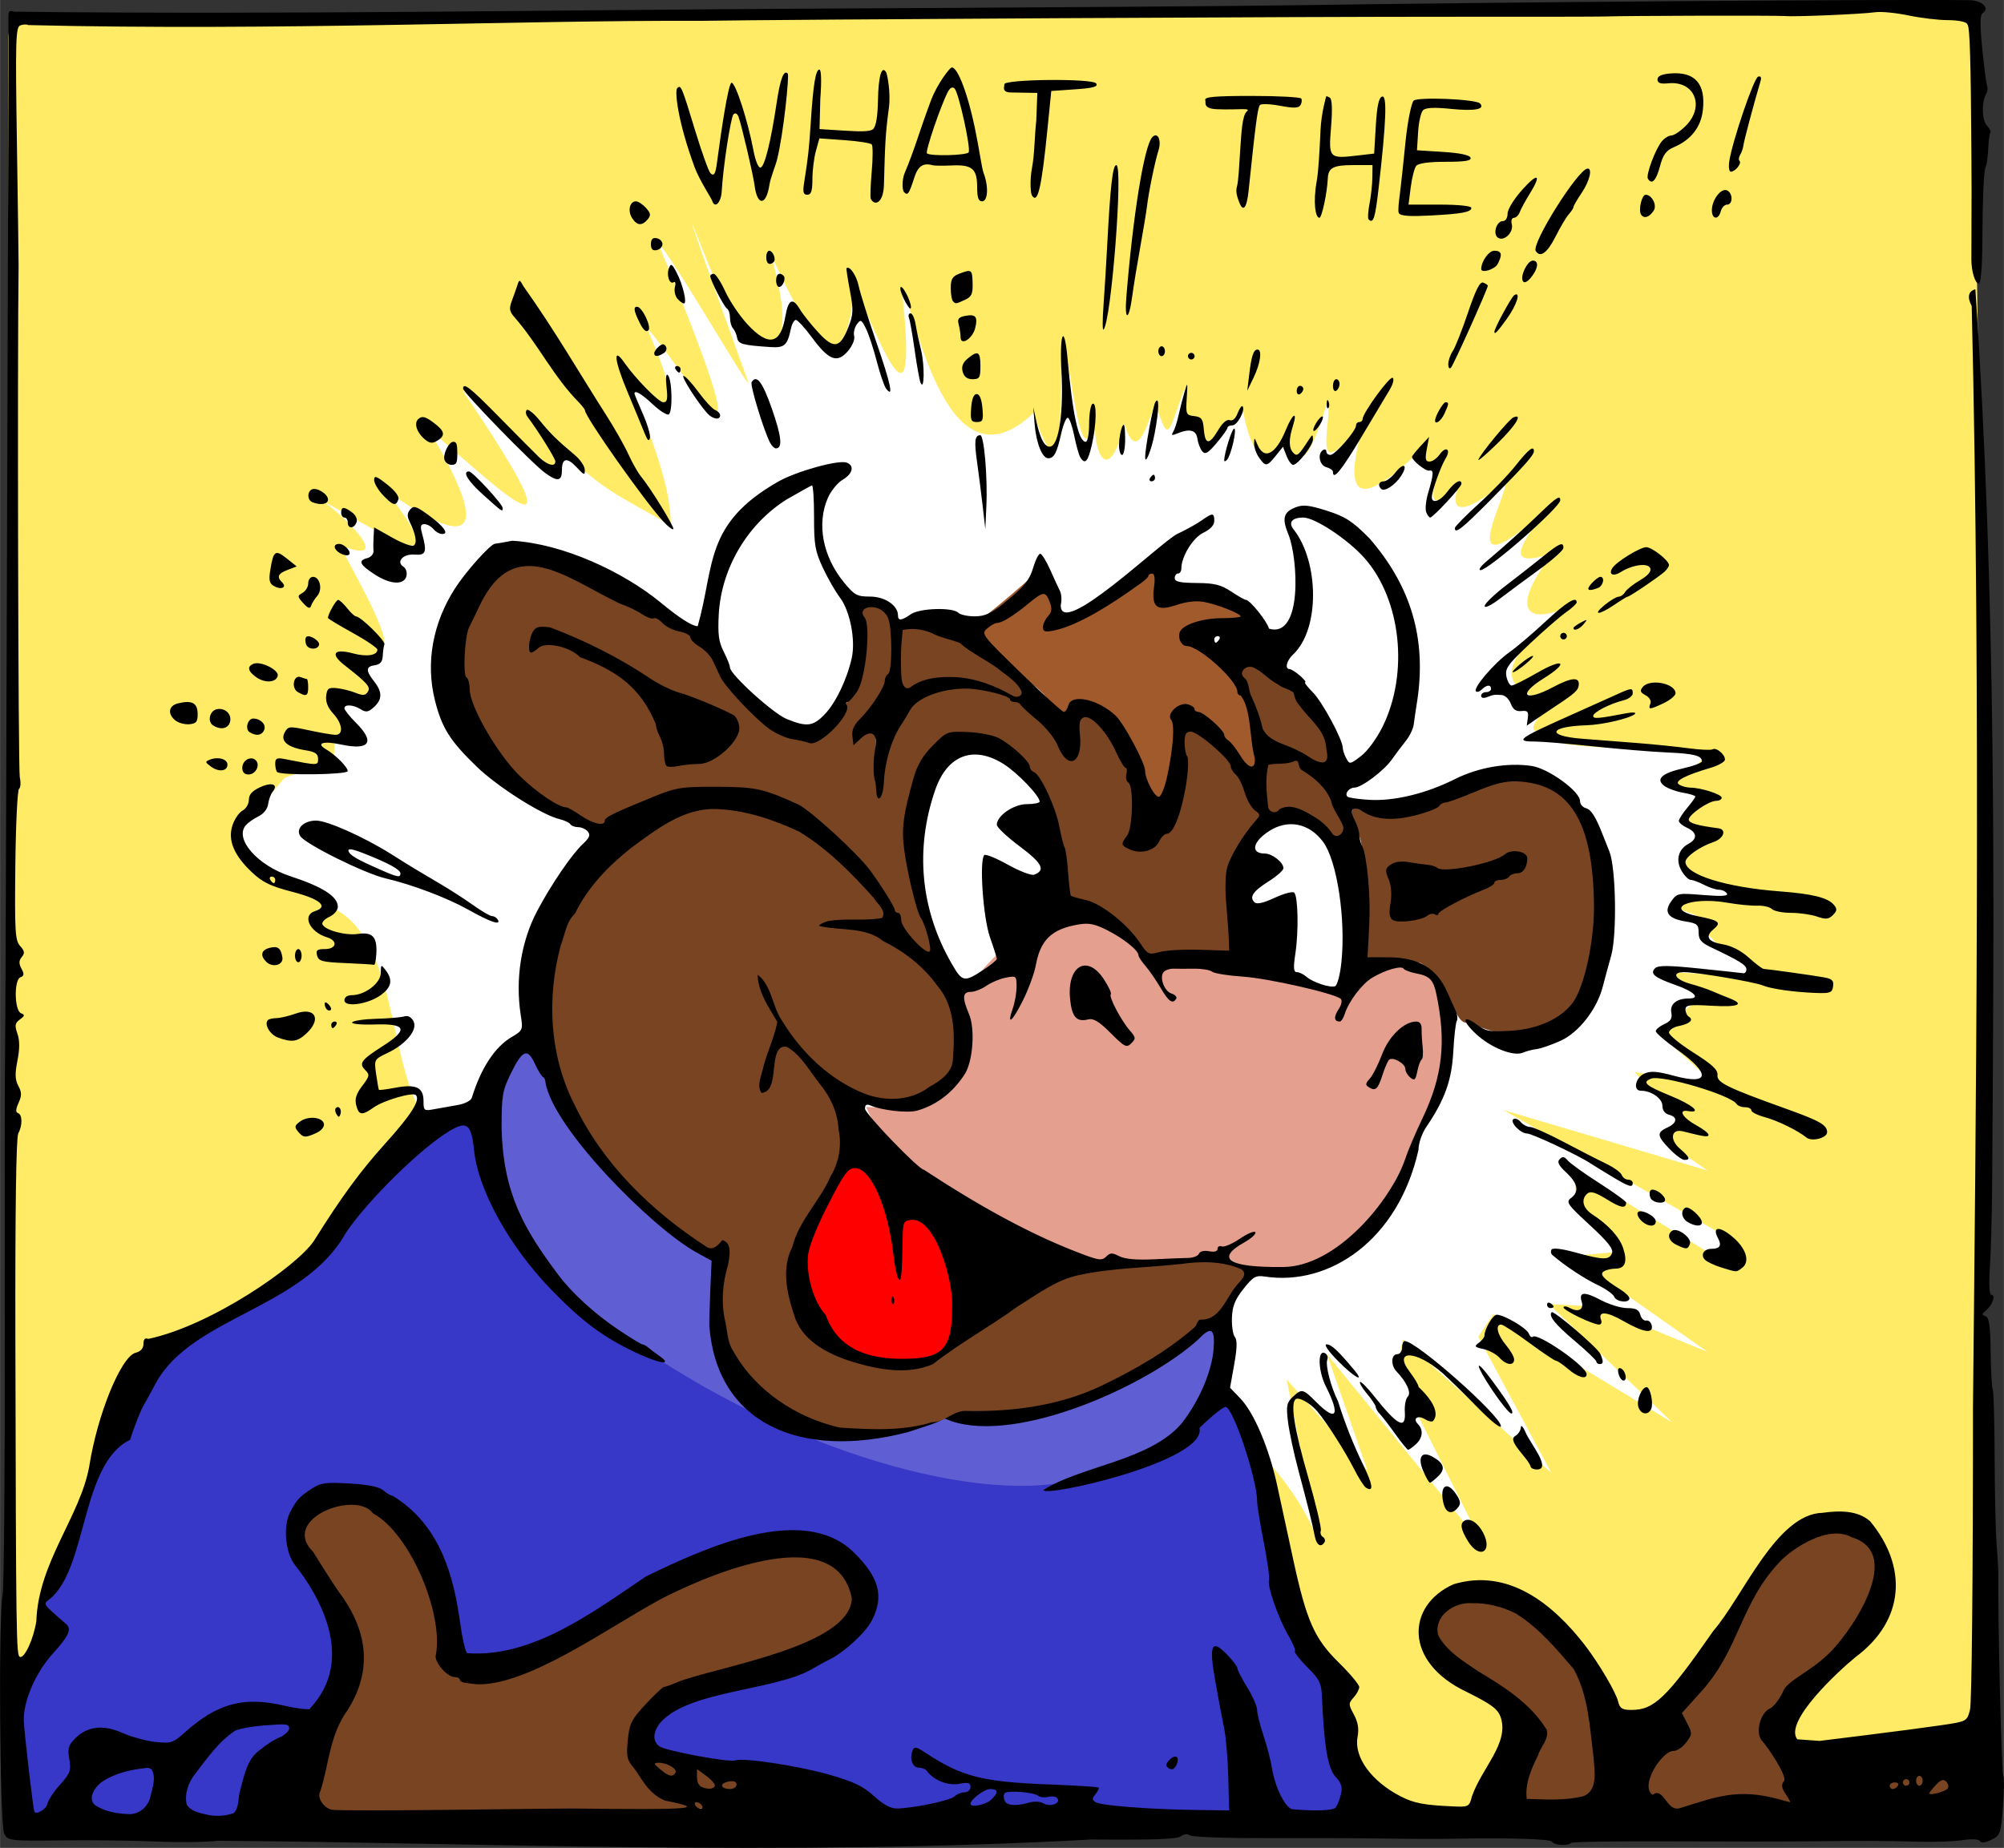
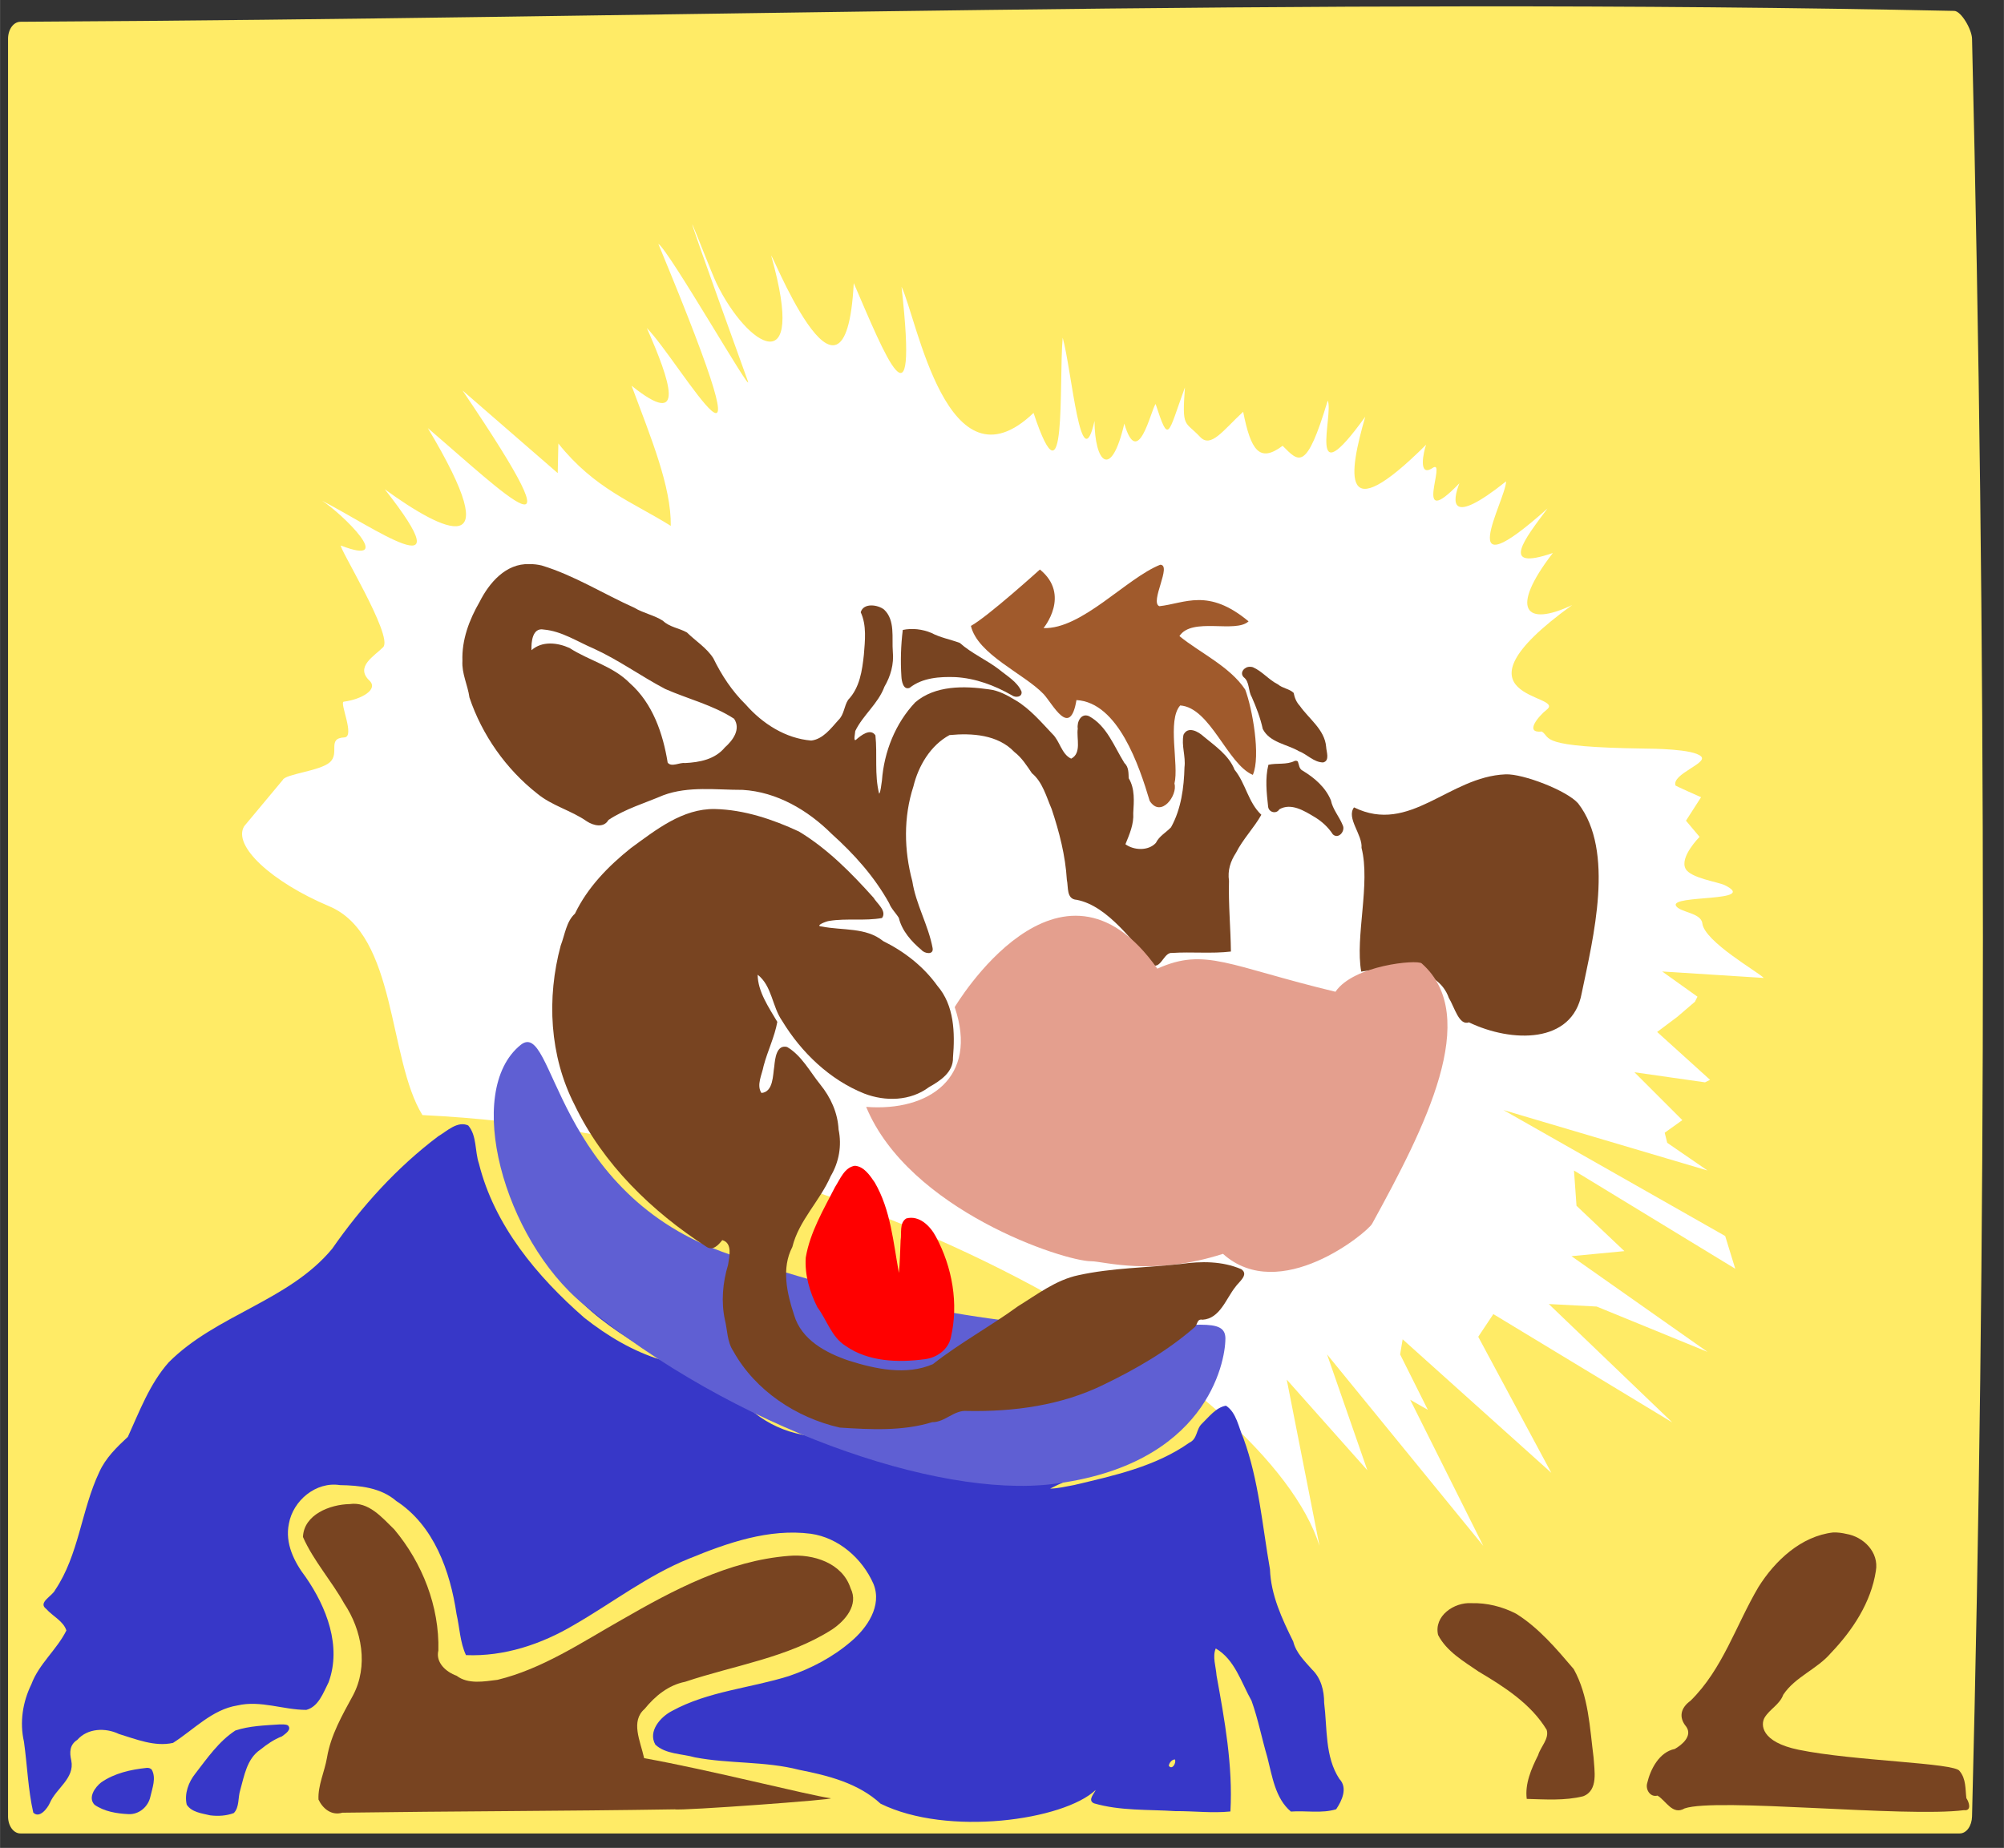
<svg xmlns="http://www.w3.org/2000/svg" width="171.65mm" height="158.32mm" version="1.1" viewBox="0 0 608.19 560.99">
  <rect x="0" y="0" width="608.19" height="560.99" fill="#333333" stroke="none" />
  <g transform="translate(-92.826 -174.67)">
    <path d="m98.991 181.28c196.13-1.033 390.45-7.446 586.95-3.301 2.072 0.044 5.324 5.601 5.391 8.455 4.368 184.26 4.436 364.23 0 539.69-0.072 2.854-1.668 5.153-3.74 5.153h-588.6c-2.072 0-3.74-2.298-3.74-5.153v-539.69c0-2.855 1.668-5.142 3.74-5.153z" color="#000000" color-rendering="auto" fill="#ffeb66" image-rendering="auto" shape-rendering="auto" solid-color="#000000" style="isolation:auto;mix-blend-mode:normal" />
    <path d="m221.02 513.19c133.48 6.442 256.71 81.322 272.26 130.78l-9.942-50.476 24.473 27.532-12.237-35.18 47.417 58.124-22.179-44.357 5.354 3.059-8.413-16.825 0.765-4.589 45.122 40.534-22.179-41.298 4.589-6.883 54.3 32.886-37.474-35.945 14.531 0.765 33.65 13.766-41.298-29.062 16.06-1.53-14.531-13.766-0.765-10.707 48.946 29.827-3.059-9.942-67.301-38.239 61.947 18.355-12.237-8.413-0.765-3.059 5.354-3.824-14.531-14.531 21.414 3.059 1.53-0.765-16.06-14.531 6.118-4.589 5.354-4.589 0.765-1.53-10.707-7.648 30.827 1.961c-1.566-1.725-17.996-11.016-18.643-16.568-0.385-3.306-6.963-3.32-8.008-5.36-1.734-3.386 25.404-1.04 14.788-6.246-1.975-0.968-10.355-2.135-11.865-4.974-1.891-3.556 4.249-9.681 4.249-9.681l-4.129-4.912 4.579-7.12s-7.705-3.418-7.751-3.548c-1.216-3.464 9.828-6.762 7.788-8.816-2.324-2.34-14.947-2.375-17.401-2.41-32.351-0.467-28.04-3.207-30.958-5.171-5.459 0.588-0.995-4.708 1.504-6.664 6.108-4.781-32.122-2.956 7.684-31.729-14.274 6.772-19.083 1.332-5.851-15.806-16.364 5.615-8.587-4.207-1.627-13.51-29.527 26.378-12.778-2.194-12.556-8.245-17.623 14.067-16.24 5.921-14.184 0.591-14.631 15.222-3.599-7.723-8.094-4.68-4.619 3.127-2.713-5.181-1.999-7.033-26.352 26.242-23.438 8.761-18.481-8.482-18.1 25.163-9.474-0.807-11.383-4.922-6.537 21.804-8.775 18.651-13.692 13.735-7.033 5.284-9.65 1.393-11.974-10.33-6.088 5.619-9.77 11.15-13.072 7.63-4.657-4.965-5.513-2.469-4.603-15.022-5.294 14.474-4.82 17.423-8.903 5.017-1.466 1.985-5.354 20.228-9.495 5.967-4.065 17.444-9.003 11.602-9.04-0.811-4.156 18.441-6.856-15.128-9.662-25.272-1.222 13.931 1.351 53.627-8.845 22.839-26.152 25.019-35.354-28.585-40.068-38.298 5.246 47.05-5.151 20.505-14.5-1.106-2.601 48.944-26.488-13.427-24.958-7.973 10.793 38.492-7.297 27.37-16.645 8.12-2.899-5.969-19.581-50.977 9.441 29.545 2.01 5.578-23.982-39.811-27.149-41.607 37.7 90.875 6.428 35.581-3.49 25.544 7.065 16.023 12.209 31.059-4.625 17.523 5.939 15.968 12.049 30.637 11.893 42.541-11.585-7.242-23.152-11.271-34.119-25.001l-0.191 8.985-28.897-25.088c38.394 56.696 12.533 31.137-10.529 11.428 24.758 41.341 4.841 31.566-13.071 18.561 24.766 31.495-3.75 11.327-18.997 3.499 6.003 3.861 22.779 20.191 5.747 13.616-1.421-0.548 15.982 27.544 12.763 30.827-2.64 2.692-8.608 5.911-4.171 10.141 2.836 2.704-2.431 5.716-7.791 6.409-1.384 0.179 3.548 10.697 0.176 10.848-5.368 0.241-1.239 4.779-4.435 7.577-3.026 2.649-13.499 3.518-14.251 5.343l-11.706 14.037c-3.615 5.978 8.482 17.006 25.829 24.312 20.571 8.664 17.78 46.377 28.27 63.382z" fill="#fff" fill-rule="evenodd" />
    <path d="m198.91 631.29c-5.894 0.102-13.874 3.155-14.152 9.989 3.185 7.211 8.644 13.251 12.484 20.143 5.441 8.125 7.441 19.079 2.679 27.99-3.265 6.017-6.733 12.017-7.874 18.883-0.719 4.205-2.783 8.433-2.574 12.697 1.33 2.791 3.967 4.941 7.23 3.988 33.635-0.471 67.283-0.478 100.91-1.022 1.823 0.492 49.464-3.002 47.284-3.368-6.915-0.973-36.929-8.653-56.59-12.166-1.184-5.321-4.156-11.186 0.134-14.939 3.206-3.935 7.22-7.24 12.319-8.25 14.907-5.008 31.149-7.27 44.606-15.891 3.956-2.65 8.128-7.474 5.605-12.481-2.472-7.732-11.384-10.506-18.758-9.852-18.35 1.447-35.055 10.374-50.727 19.4-12.109 6.849-24.075 14.93-37.684 18.231-4.067 0.502-8.938 1.425-12.406-1.236-3.174-1.129-6.43-3.98-5.541-7.669 0.34-13.349-4.86-26.57-13.364-36.733-3.71-3.596-7.787-8.565-13.584-7.714z" color="#000000" color-rendering="auto" fill="#784421" image-rendering="auto" shape-rendering="auto" solid-color="#000000" style="isolation:auto;mix-blend-mode:normal" />
    <path d="m252.59 493.92c-3.493 1.527-4.784 5.777-6.346 8.998-2.841 7.708-1.815 16.22-0.922 24.201 2.234 15.677 11.296 29.504 21.918 40.859 6.514 6.861 14.397 12.168 22.577 16.815 1.179 0.819 2.689 1.823 3.563 2.691-8.459-2.579-16.289-7.277-23.233-12.759-14.328-12.522-27.287-28.005-31.978-46.801-1.281-3.746-0.579-8.441-3.251-11.58-3.268-1.474-6.461 1.728-9.111 3.292-12.554 9.457-23.257 21.311-32.187 34.144-13.147 15.872-35.245 20.014-49.633 34.501-5.746 6.51-8.828 14.812-12.372 22.596-3.353 3.123-6.748 6.39-8.666 10.682-5.48 11.547-6.169 25.073-13.407 35.817-0.874 1.877-5.355 3.801-2.696 5.741 1.89 2.167 5.245 3.715 6.109 6.545-2.894 5.841-8.327 10.12-10.632 16.348-2.638 5.4-3.589 11.519-2.241 17.424 1.002 7.143 1.237 14.484 2.822 21.501 1.85 1.952 4.335-1.294 5.041-2.93 1.897-4.436 7.581-7.452 6.502-12.867-0.574-2.488-0.521-4.766 1.824-6.274 3.137-3.565 8.553-3.743 12.632-1.781 5.236 1.597 10.892 3.948 16.417 2.703 6.366-4.05 11.875-10.146 19.539-11.362 7.028-1.649 13.943 1.349 20.918 1.345 3.723-0.972 5.177-5.265 6.759-8.371 4.02-10.949-0.634-22.818-6.917-31.908-3.515-4.602-6.373-10.287-5.133-16.236 1.241-7.017 8.221-12.88 15.507-11.727 5.982 0.101 12.389 0.746 17.072 4.814 11.456 7.436 16.368 21.301 18.304 34.327 0.947 4.13 1.069 8.654 2.864 12.471 11.589 0.482 22.906-3.303 32.794-9.168 11.674-6.717 22.453-15.112 35.001-20.159 11.582-4.758 24.157-9.168 36.884-7.514 8.43 1.188 15.642 7.537 19 15.228 2.702 6.659-1.956 13.393-6.854 17.513-5.459 4.698-12.069 8.172-18.833 10.465-11.744 3.679-24.491 4.588-35.421 10.566-3.511 1.787-7.429 6.188-5.089 10.255 3.162 2.923 8.023 2.724 11.975 3.846 10.461 2.01 21.297 1.118 31.645 3.787 8.809 1.748 17.923 4.003 24.734 10.282 20.351 10.035 55.574 5.038 65.282-4.163-0.362 1.01-2.579 3.126-0.514 4.056 7.96 2.324 16.465 1.834 24.678 2.365 5.559-0.041 11.273 0.667 16.731 0.106 0.777-13.836-1.745-27.708-4.214-41.311-0.168-2.634-1.313-5.715-0.236-8.171 5.788 3.328 7.748 10.37 10.858 15.862 2.008 5.591 3.115 11.465 4.801 17.161 1.481 5.742 2.39 12.484 7.146 16.486 4.52-0.333 9.388 0.629 13.739-0.698 1.747-2.594 3.584-6.493 0.983-9.203-4.443-6.768-3.652-15.372-4.623-23.081-7e-3 -3.782-0.944-7.547-3.763-10.236-2.245-2.549-4.777-4.985-5.616-8.385-3.414-6.912-6.793-14.119-7.069-21.953-2.343-13.33-3.368-26.975-8.054-39.779-1.502-3.306-2.078-7.777-5.296-9.883-3.032 0.509-5.201 3.44-7.329 5.493-1.787 1.676-1.271 4.578-3.79 5.739-10.263 7.255-22.895 9.992-34.971 12.856-2.341 0.443-5.225 1.08-7.272 1.086 11.872-6.214 25.942-7.932 36.779-16.158 7.859-7.231 12.94-17.726 13.513-28.408 0.43-1.825-0.97-4.501-3.055-3.067-6.266 4.75-12.416 9.684-19.43 13.313-15.149 8.025-31.762 15.029-49.19 14.517-5.043 0.143-10.128-2.87-15.009-0.356-12.92 4.788-27.332 6.812-40.756 3.359-10.389-2.546-19.412-10.38-23.117-20.535-3.389-7.671-1.594-16.305-2.117-24.407-0.628-2.727 1.363-6.841-1.312-8.568-15.254-8.688-27.751-21.526-38.708-35.072-4.569-5.889-8.975-12.228-10.767-19.594-2.188-2.254-2.784-5.873-5.405-7.662-0.123-0.029-0.251-0.035-0.377-0.022zm196.82 214.9c0.479 1.108-0.897 3.31-1.869 1.901 0.109-0.871 0.98-1.946 1.869-1.901z" color="#000000" color-rendering="auto" fill="#3737c8" image-rendering="auto" shape-rendering="auto" solid-color="#000000" style="isolation:auto;mix-blend-mode:normal" />
    <path d="m253.42 345.93c-7.051-0.262-12.137 5.66-15.034 11.427-3.165 5.474-5.465 11.559-5.23 17.979-0.235 3.845 1.624 7.325 2.13 11.071 3.826 11.394 11.088 21.718 20.534 29.156 4.504 3.749 10.34 5.116 15.1 8.455 1.985 1.302 5.142 2.096 6.557-0.419 5.084-3.37 11.075-5.12 16.658-7.507 7.648-2.836 16.054-1.612 24.082-1.626 10.339 0.604 19.773 6.154 26.967 13.32 6.843 6.153 12.982 12.984 17.47 21.058 0.664 1.73 2.039 2.989 2.955 4.486 0.923 3.897 3.839 7.207 6.867 9.723 0.924 1.147 3.775 1.611 3.384-0.566-1.301-6.993-5.077-13.241-6.162-20.31-2.526-9.404-2.701-19.436 0.334-28.762 1.514-6.22 5.17-12.446 10.948-15.583 6.792-0.654 14.68-0.154 19.684 5.122 2.269 1.741 3.777 4.15 5.332 6.449 3.243 2.672 4.377 7.132 5.994 10.881 2.326 6.971 4.174 14.129 4.613 21.484 0.498 2.177-0.213 5.881 2.97 6.071 9.635 1.84 17.264 13.278 23.66 19.988 2.108 0.217 3.048-4.131 5.329-3.856 5.925-0.389 12.012 0.27 17.832-0.425-0.073-7.099-0.777-14.281-0.578-21.474-0.464-3.114 0.43-5.918 2.126-8.508 2.084-4.148 5.474-7.572 7.69-11.535-4.012-3.773-4.718-9.481-8.132-13.687-1.719-4.369-5.875-7.183-9.39-10.095-1.602-1.486-4.753-3.246-6.102-0.517-0.685 3.248 0.715 6.572 0.299 9.859-0.159 6.189-1.009 12.72-4.087 18.236-1.516 1.6-3.591 2.666-4.596 4.738-2.315 2.521-6.729 2.259-9.241 0.408 1.233-3.036 2.593-6.095 2.372-9.478 0.212-3.582 0.548-7.361-1.379-10.568-0.08-1.61 0.038-3.368-1.307-4.626-3.114-4.984-5.326-11.301-10.768-14.226-2.413-1.019-3.7 1.811-3.388 3.805-0.437 2.922 1.257 7.447-2.003 9.111-2.971-1.399-3.401-5.358-5.721-7.535-3.409-3.604-6.777-7.57-11.041-10.134-2.539-1.518-5.234-3.066-8.3-3.385-7.44-1.07-16.191-1.217-22.243 3.935-6.052 6.395-9.475 15.024-10.123 23.765-0.209 1.132-0.392 3.673-0.853 3.984-1.464-5.803-0.495-11.857-1.124-17.708-1.52-2.296-4.459 0.074-5.878 1.325-0.911 0.738-0.249-2.059-0.242-2.634 2.333-4.84 6.968-8.309 8.856-13.458 1.897-3.234 2.907-6.861 2.545-10.622-0.342-4.215 0.778-9.564-2.65-12.791-1.915-1.521-6.26-2.109-7.093 0.811 1.845 3.994 1.299 8.601 0.959 12.884-0.516 4.83-1.254 10.038-4.771 13.693-1.286 1.961-1.187 4.515-3.014 6.209-2.232 2.505-4.664 5.757-8.199 6.167-7.783-0.638-14.785-5.119-19.892-10.951-4.121-4.04-7.295-8.854-9.816-14.033-2.023-3.179-5.35-5.216-8.006-7.826-2.333-1.335-5.248-1.594-7.296-3.56-2.681-1.724-5.909-2.28-8.671-3.951-9.394-4.201-18.224-9.825-28.112-12.828-1.245-0.295-2.525-0.451-3.806-0.419zm4.415 19.863c5.462 0.467 10.243 3.692 15.194 5.79 7.604 3.476 14.326 8.385 21.68 12.252 6.93 3.05 14.525 4.881 20.899 9.035 2.127 3.195-0.392 6.578-2.781 8.693-3.005 3.65-7.668 4.543-12.151 4.761-1.582-0.248-4.047 1.351-5.224-0.125-1.425-8.852-4.555-18-11.468-24.11-5.06-5.183-12.375-6.846-18.312-10.692-3.656-1.654-8.332-2.204-11.555 0.668-0.107-2.345 0.238-6.961 3.717-6.271z" color="#000000" color-rendering="auto" fill="#784421" image-rendering="auto" shape-rendering="auto" solid-color="#000000" style="isolation:auto;mix-blend-mode:normal" />
    <path d="m549.76 409.75c-17.253 0.692-28.988 18.373-45.999 10.03-2.421 3.238 2.622 8.308 2.28 12.29 2.768 10.881-1.983 27.019-0.094 37.575 9.556-1.565 23.1-1.848 26.592 7.974 1.779 2.949 3.106 8.488 6.1 7.426 12.902 6.195 31.409 6.629 34.223-8.841 3.487-16.822 10.135-43.171-1.076-57.631-3.363-3.883-16.741-9.049-22.027-8.824z" color="#000000" color-rendering="auto" fill="#784421" image-rendering="auto" shape-rendering="auto" solid-color="#000000" style="isolation:auto;mix-blend-mode:normal" />
    <path d="m444.93 346.12c-10.277 4.101-23.824 19.64-35.409 19.231 0 0 8.374-10.049-1.092-17.786 0 0-15.818 14.31-20.94 17.122 2.035 8.681 16.137 14.507 22.024 20.663 2.827 3.003 8.039 13.673 10.007 1.854 12.668 0.695 19.08 20.081 22.223 30.603 3.422 5.341 8.562-1.721 7.518-5.262 1.412-5.692-2.273-19.264 1.751-23.714 9.168 0.649 14.304 17.82 22.04 21.083 2.462-5.689-0.173-20.253-2.313-25.888-4.653-7.031-13.826-11.216-19.965-16.247 3.771-5.863 17.03-0.766 20.981-4.476-12.284-10.245-19.312-5.446-27.066-4.6-3.031-1.156 3.941-12.614 0.242-12.582z" color="#000000" color-rendering="auto" fill="#a05a2c" image-rendering="auto" shape-rendering="auto" solid-color="#000000" style="isolation:auto;mix-blend-mode:normal" />
    <path d="m464.72 581.07c0 7.316-5.915 38.503-52.591 44.155-34.911 4.227-96.631-16.958-142.24-54.578-24.255-20.004-36.401-64.721-19.083-78.736 10.396-8.412 9.47 45.361 63.662 63.662 113.42 38.305 150.26 12.124 150.26 25.497z" color="#000000" color-rendering="auto" fill="#5f5fd3" image-rendering="auto" shape-rendering="auto" solid-color="#000000" style="isolation:auto;mix-blend-mode:normal" />
    <path d="m352.27 528.58c-3.183 0.487-4.464 4.063-6.018 6.449-3.498 6.871-7.595 13.72-8.892 21.424-0.36 5.213 1.197 10.473 3.54 15.092 2.903 3.887 4.272 9.049 8.586 11.748 6.918 4.797 15.863 5.085 23.927 4.024 3.652-0.43 7.154-2.844 7.978-6.574 2.416-10.289 0.449-21.42-4.542-30.661-1.7-3.205-5.04-6.577-8.992-5.504-2.155 1.369-1.338 4.486-1.704 6.63-0.167 3.236-0.205 6.989-0.522 9.921-1.707-9.263-2.479-19.145-7.343-27.491-1.424-2.085-3.248-4.862-6.017-5.056z" color="#000000" color-rendering="auto" fill="#f00" image-rendering="auto" shape-rendering="auto" solid-color="#000000" style="isolation:auto;mix-blend-mode:normal" />
    <path d="m509.25 546.19c-1.415 2.577-27.991 24.64-45.263 9.126-21.33 6.887-36.204 2.25-39.976 2.25-8.331 0-55.34-15.501-68.319-46.866 18.998 1.478 34.166-8.844 26.874-30.28 0 0 31.811-53.706 61.505-11.677 14.551-6.579 21.675-0.772 54.058 7.009 5.481-8.084 24.776-9.839 26.161-8.616 18.235 16.094 1.054 49.748-15.04 79.054z" color="#000000" color-rendering="auto" fill="#e49f8e" image-rendering="auto" shape-rendering="auto" solid-color="#000000" style="isolation:auto;mix-blend-mode:normal" />
    <path d="m649.19 639.9c-9.729 1.107-17.667 8.566-22.674 16.559-6.833 11.552-10.875 24.981-20.642 34.546-2.919 2.115-3.689 4.955-1.298 7.842 1.995 2.791-1.235 5.524-3.458 6.778-4.719 0.946-7.4 6.135-8.397 10.452-0.514 1.968 0.999 4.284 3.147 3.712 2.625 1.566 4.563 6.054 8.239 3.886 9.659-3.324 66.847 2.813 84.781 0.536 2.41 0.291 1.565-2.433 0.728-3.638-0.354-2.816-0.06-5.842-2.052-8.234-1.297-2.521-32.105-3.017-48.886-6.475-11.458-2.361-11.533-7.669-10.294-9.772 1.564-2.583 4.566-3.934 5.658-6.939 3.62-5.439 10.24-7.707 14.455-12.653 6.57-6.861 12.205-15.391 13.651-24.933 0.989-5.631-3.709-10.351-8.986-11.227-1.298-0.31-2.635-0.479-3.971-0.439z" color="#000000" color-rendering="auto" fill="#784421" image-rendering="auto" shape-rendering="auto" solid-color="#000000" style="isolation:auto;mix-blend-mode:normal" />
-     <path d="m140.35 733.73c-6.875-0.306-19.822-0.467-28.772-0.356-15.7 0.194-16.314 0.125-17.47-1.943-1.368-2.447-1.809-66.6-0.499-72.644 0.417-1.925 0.707-38.15 0.644-80.5-0.063-42.35-0.019-80.15 0.097-84 0.154-5.074 1.106-301.1 1.013-314.86-9e-3 -1.329 0.464-1.674 1.666-1.213 81.453 0.971 164.52-0.537 242.32-0.924 64.075-0.314 129.55-0.77 145.5-1.012 64.634-0.982 182.72-1.87 205.78-1.547 3.816 0.053 6.239 2.495 3.906 3.937-0.793 0.49-0.826 3.489-0.118 10.649 0.542 5.482 1.2 10.57 1.461 11.307 0.262 0.737 0.163 1.846-0.218 2.463-1.463 2.367-1.376 7.968 0.149 9.654 0.849 0.938 1.341 1.907 1.094 2.154-0.247 0.247-0.546 2.46-0.664 4.919s-0.445 4.891-0.726 5.404c-0.629 1.15-0.955 8.451-1.063 23.816-0.05 7.036-0.48 11.75-1.073 11.75-1.089 0-2.235-3.694-2.245-7.236-3e-3 -1.245 7e-3 -5.414 0.024-9.264 0.05-11.411 0.049-12.537-0.021-23.5-0.176-27.86-0.469-37.676-1.156-38.788-0.431-0.697-2.954-1.212-5.94-1.212-2.855 0-8.259-0.642-12.008-1.426-3.749-0.784-8.249-1.226-10-0.981-4.284 0.599-24.556 1.451-27.683 1.164-2.338-0.215-48.716-0.097-54.75 0.139-1.512 0.059-21.65 0.093-44.75 0.075-46.656-0.036-202.05 0.808-229.75 1.248-54.199-0.242-127.94 3.123-203.75 1.281-0.45-0.278-1.523-0.235-2.384 0.095-1.393 0.535-1.506 4.456-1.025 35.753 0.297 19.334 0.527 36.053 0.512 37.153-0.401 28.532-0.114 153.17 0.357 155.31 0.362 1.649 0.263 3.242-0.22 3.541s-0.99 10.735-1.126 23.192c-0.221 20.162-0.061 22.856 1.458 24.534 1.357 1.5 1.459 2.183 0.498 3.34-0.902 1.087-0.926 1.98-0.095 3.534 0.873 1.632 0.806 2.196-0.314 2.626-1.998 0.767-1.839 10.14 0.184 10.916 1.214 0.466 1.156 0.786-0.342 1.881-1.504 1.1-1.631 1.817-0.764 4.304 0.718 2.059 0.721 4.603 0.009 8.203-0.791 4.001-0.727 5.787 0.275 7.66 1.052 1.966 1.064 2.974 0.062 5.173-0.865 1.898-0.915 2.842-0.164 3.092 1.357 0.452 1.397 3.732 0.077 6.199-0.643 1.202-0.955 23.68-0.871 62.684 0.198 90.937 0.267 95.769 1.373 96.199 1.405 0.546 4.193-5.535 4.991-10.888 0.614-17.848 13.32-31.737 16.061-46.998 2.471-15.756 9.665-33.337 14.096-34.449 1.53-0.384 2.353-1.32 2.353-2.678 0-1.43 0.465-1.909 1.476-1.522 19.111-4.041 45.154-22.1 50.241-29.729 8.404-13.42 14.09-21.179 21.706-29.624 7.908-8.767 10.702-13.208 9.236-14.675-0.952-0.952-9.803 1.642-12.742 3.735-3.607 2.568-4.572 2.45-5.352-0.658-0.48-1.911 3e-3 -3.458 1.828-5.85 2.243-2.941 2.331-3.4 0.925-4.806-2.035-2.035-1.28-3.069 5.316-7.289 7.864-5.03 7.166-6.869-2.486-6.556-4.106 0.133-7.11-0.154-6.803-0.651 0.303-0.489 3.603-0.974 7.335-1.077 3.732-0.103 7.553-0.431 8.492-0.728 1.064-0.338 2.104 0.202 2.764 1.434 1.388 2.593-2.153 6.947-7.865 9.671-4.075 1.944-4.085 1.962-3.451 6.449 0.35 2.475 0.729 4.613 0.842 4.751 0.113 0.138 2.408-0.161 5.099-0.663 6.184-1.155 8.438-0.07 8.438 4.061 0 2.931 0.155 3.049 3.25 2.469 1.788-0.335 4.976-0.901 7.086-1.257 2.231-0.376 4.045-1.319 4.335-2.254 2.79-8.993 6.987-15.383 12.08-18.387 3.379-1.993 3.453-2.172 2.76-6.634-1.711-11.006 0.103-22.443 5.033-31.736 4.249-8.008 10.505-17.173 13.833-20.262 1.99-1.847 2.339-2.726 1.489-3.75-0.61-0.736-1.928-1.337-2.929-1.337-1 0-2.066-0.4-2.368-0.889-0.302-0.489-1.791-1.187-3.309-1.55-5.324-1.275-18.822-9.832-25.107-15.916-8.151-7.89-10.586-11.758-12.695-20.167-2.846-11.348-0.675-23.426 6.109-33.978 3.331-5.181 10.76-13.467 12.143-13.544 0.435-0.024 2.79-0.429 5.234-0.901 15.383 0.861 33.772 9.503 44.992 18.724 5.693 4.714 9.612 7.222 11.279 7.218 5.27-18.503 1.84-31.118 24.655-44.017 5.822-3.184 18.168-6.564 20.586-5.636 2.415 0.927 1.819 3.381-1.264 5.202-1.545 0.912-3.57 3.416-4.5 5.563-3.403 7.855-1.511 17.743 4.889 25.554 3.211 3.919 3.978 4.337 7.948 4.337 4.473 0 8.472 2.685 8.472 5.689 0 1.741 1.066 1.654 3.883-0.319 2.666-1.867 12.706-2.181 14.436-0.45 0.595 0.595 2.828 1.081 4.963 1.081 2.987 0 4.957-0.863 8.55-3.746 6.576-5.277 8.027-7.051 9.335-11.417 0.632-2.11 1.534-3.837 2.004-3.837s1.807 2.138 2.972 4.75 2.516 5.543 3.003 6.512c0.487 0.969 0.606 2.877 0.264 4.241-0.4 10.728 30.36-19.048 35.328-21.504 2.619-1.228 5.956-3.08 7.416-4.116 3.349-2.376 3.846-2.359 3.846 0.133 0 1.297-1.179 2.578-3.304 3.592-3.176 1.515-6.696 7.244-6.696 10.899 0 0.821-0.45 1.493-1 1.493s-1 0.636-1 1.413c0 1.071 1.611 1.425 6.646 1.464 5.387 0.041 7.373 0.532 10.479 2.587 2.108 1.395 4.12 2.536 4.472 2.536 1.208 0 6.425 6.5 7.022 8.75 10.319 3.01 8.734-21.507 5.921-28.498-2.072-5.016-1.581-6.897 2.185-8.361 2.219-0.862 4.119-0.651 9.475 1.056 5.6 1.785 7.712 3.154 12.867 8.344 12.601 14.49 17.364 30.383 14.547 49.209-0.444 2.75-0.932 6.053-1.083 7.341-0.151 1.287-1.238 3.537-2.415 5-1.177 1.463-3.093 4.009-4.258 5.659-2.412 3.417-9.177 8.5-11.311 8.5-1.625 0-3.052 1.827-2.14 2.739 0.333 0.333 3.326 0.769 6.651 0.967 7.513 0.449 17.224-1.899 25.933-6.27 7.184-3.606 15.993-5.116 23.378-4.009 5.059 0.759 14.632 7.715 14.632 10.632 0 0.939 0.787 1.913 1.75 2.166 1.633 0.428 3.006 2.578 5.125 8.024 0.482 1.238 1.404 3.557 2.049 5.155 1.979 4.898 2.326 25.266 0.539 31.608-0.851 3.018-1.994 7.235-2.54 9.37-1.763 6.889-7.276 13.968-12.836 16.48-2.735 1.236-6.011 2.37-7.28 2.519s-3.128 0.636-4.132 1.08c-2.819 1.249-9.704-1.478-14.17-5.611-4.507-4.172-4.257-6.206 0.345-2.804 2.645 1.956 3.897 2.167 10.372 1.752 8.221-0.528 15.205-3.783 18.727-8.729 3.407-4.785 6.373-18.493 6.291-29.071-0.201-25.769-7.308-37.252-23.454-37.899-3.4-0.136-6.883 0.729-12.5 3.105-4.283 1.812-8.368 3.298-9.079 3.303-0.711 5e-3 -1.611 0.515-2 1.134-0.389 0.619-3.588 1.86-7.107 2.759-6.787 1.732-11.987 1.387-15.88-1.055-3.145-1.973-4.37-0.858-2.66 2.421 0.784 1.503 1.429 3.55 1.432 4.549 3e-3 0.999 0.464 2.672 1.024 3.719s1.315 5.404 1.677 9.684c0.59 6.97 0.587 10.489-0.019 20.781l-0.176 3 6.5 0.021c8.939 0.029 14.558 3.357 17.667 10.464 0.846 1.933 1.995 4.485 2.553 5.67 0.559 1.185 0.734 2.611 0.39 3.168-0.344 0.557-0.824 4.763-1.067 9.345-0.456 8.62-2.594 14.598-8.14 22.759-1.391 2.048-2.413 5.019-2.426 7.055-6.14 27.476-27.096 41.422-46.624 38.45-2.754-0.424-3.561 0.041-6.489 3.738-2.576 3.252-3.381 5.267-3.505 8.776-0.089 2.505 0.313 5.133 0.893 5.841 0.743 0.907 0.682 3.373-0.206 8.342l-1.261 7.054 3.046 3.158c4.241 4.397 8.764 15.038 11.255 26.478 1.159 5.324 3.321 15.306 4.803 22.18 4.071 18.877 6.444 24.285 13.86 31.582 3.438 3.382 6.25 6.737 6.25 7.455s-0.765 2.151-1.7 3.184c-1.601 1.77-1.597 2.071 0.074 5.174 1.255 2.33 1.581 4.33 1.112 6.828-1.139 6.073 4.165 13.403 13.014 17.983 4.059 2.101 7.074 2.683 15.929 3.075 4.802 0.213 4.951 0.133 5.793-3.09 3.028-8.667 11.359-16.167 8.705-23.969-0.882-2.53-2.722-3.899-10.375-7.723-18.971-8.941-18.397-26.203-3.905-32.669 16.537-4.952 30.077 5.855 39.967 18.668 4.399 5.824 9.237 14.064 9.967 16.973 0.524 2.088 1.23 2.527 4.061 2.527 6.867 0 10.709-3.713 24.829-24 9.052-10.461 19.117-35.525 33.174-35.844 5.238-0.736 10.686-0.741 14.437 2.598 11.304 13.676 10.645 29.984-4.45 41.199-5.07 4.139-21.844 19.574-17.694 24.959l6.805 0.489 14.378-1.784c7.908-0.981 17.962-2.309 22.342-2.951 7.93-1.161 7.968-1.181 8.899-4.666 0.547-2.049 0.923-40.153 0.906-91.893 0.807-80.081 2.469-214.67-0.378-334.29-1.435-2.711-1.036-4.545 1.109-5.106 6.415 95.547 5.707 183.64 5.081 272.53-0.05 8.396-0.346 19.202-0.658 24.014-0.373 5.759-0.212 8.75 0.474 8.75 1.369 0 0.236 3.167-1.69 4.723-1.281 1.035-1.296 1.306-0.099 1.765 1.083 0.416 1.442 2.978 1.532 10.927 0.065 5.711 0.346 10.767 0.625 11.235s0.536 9.626 0.57 20.351c0.034 10.725 0.305 22.65 0.603 26.5 0.298 3.85 0.533 7.9 0.523 9-0.143 15.385 0.962 60.566 1.502 61.439 0.309 0.499 0.264 4.767-0.098 9.485-0.626 8.145-0.802 8.648-3.503 9.995-1.846 0.921-3.064 1.062-3.471 0.404-0.385-0.623-2.415-0.738-5.259-0.297-2.547 0.395-8.457 0.61-13.132 0.478-10.469-0.294-18.014-0.322-33.5-0.124-6.6 0.085-25.405 0.089-41.79 0.01-16.384-0.079-30.072 0.138-30.417 0.483-0.997 0.997-5.114 0.727-5.799-0.381-0.506-0.818-12.126-1.193-28.495-0.92-6.454 0.108-14.318 0.088-25-0.063-6.875-0.097-22.136-0.145-33.913-0.106-11.777 0.039-21.903-0.336-22.503-0.833-0.666-0.552-1.727-0.439-2.727 0.293-1.191 0.871-8.55 1.132-26.997 0.957-93.701 5.188-187.29 0.923-265.36 0.394-3.3 0.432-11.625 0.535-18.5 0.229zm22.582-8.943c0.892 0 1.418-1.056 1.418-2.845 0-3.894 3.538-14.316 5.17-15.233 0.731-0.411 2.411-1.686 3.733-2.834 1.322-1.148 2.954-2.088 3.628-2.088s1.842-0.749 2.597-1.664c1.267-1.536 0.762-1.613-6.571-0.996-4.369 0.367-8.194 1.048-8.5 1.514-0.306 0.466-1.081 1.026-1.72 1.246-1.72 0.591-12.336 13.845-12.336 15.401 0 0.735-0.22 1.935-0.489 2.667-0.269 0.732-0.091 1.958 0.396 2.722 0.93 1.46 7.645 3.146 9.925 2.492 0.732-0.21 1.97-0.382 2.75-0.382zm-55.726-2.511c0.208-1.094 1.934-3.714 3.835-5.823 3.087-3.424 3.386-4.249 2.801-7.714-0.555-3.287-0.279-4.256 1.815-6.349 3.683-3.683 8.506-4.226 14.341-1.617 2.669 1.194 7.151 2.416 9.961 2.717 4.77 0.511 5.367 0.317 9-2.932 9.861-8.817 17.858-10.953 30.179-8.061 3.458 0.812 6.886 1.246 7.618 0.965 14.662-15.383 2.159-35.377-4.429-43.689-2.923-3.648-3.664-11.754-1.464-16.008 1.997-3.862 2.853-4.776 6.903-7.371 2.457-1.574 4.232-1.786 11.303-1.344 5.707 0.356 8.956 1.037 10.164 2.131 0.977 0.884 2.222 1.607 2.767 1.607 14.626 8.905 18.594 24.804 20.529 39 0.549 4.125 1.463 8.062 2.032 8.75 19.871 1.539 38.713-12.796 54.302-23.286 18.353-8.921 47.463-22.101 62.784-7.584 7.955 7.662 9.586 13.553 5.789 20.91-1.96 3.798-8.415 9.73-13.012 11.957-1.415 0.686-3.923 2.07-5.573 3.076-11.904 6.499-37.955 6.328-46.002 16.484-1.904 2.718-1.906 5.109-7e-3 6.685 1.641 1.362 21.291 5.029 23.142 4.318 2.321-0.891 19.107 1.649 28.367 4.293 7.536 2.151 10.374 3.506 13.728 6.554 2.876 2.614 5.114 3.817 7 3.764 5.324-0.152 16.198-2.447 17.43-3.679 0.683-0.683 2.052-1.242 3.042-1.242s1.8-0.725 1.8-1.611c0-1.298-0.676-1.484-3.474-0.96-3.368 0.632-7.816-1.149-9.735-3.897-0.389-0.558-1.507-1.018-2.484-1.023-1.897-9e-3 -2.857-2.636-1.888-5.162 0.507-1.322 1.043-1.238 3.835 0.597 11.143 7.327 17.274 8.901 37.701 9.675 7.999 0.303 14.72 0.727 14.936 0.942 0.216 0.215-0.205 1.111-0.936 1.991-1.106 1.333-1.1 1.741 0.037 2.444 1.676 1.036 16.058 2.164 30.07 2.359l10.436 0.145-0.25-10.09c-0.138-5.55-0.716-12.3-1.286-15-0.57-2.7-1.771-9.086-2.67-14.189-1.954-11.098-1.165-12.892 3.547-8.072 1.737 1.777 3.159 3.658 3.159 4.181s1.35 3.144 3 5.825c1.65 2.682 3 5.767 3 6.857s0.868 4.57 1.928 7.735 2.224 7.662 2.586 9.995c0.895 5.767 4.155 12.227 6.259 12.405 7.165 0.604 12.36 0.388 13.089-0.544 0.474-0.606 1.172-2.398 1.551-3.982 0.536-2.238 0.177-3.426-1.612-5.329-2.314-2.461-3.503-9.4-4.094-23.9-0.186-4.556-0.671-5.573-4.483-9.392-2.351-2.356-4.039-4.518-3.752-4.806s-0.63-2.49-2.038-4.893c-2.987-5.097-6.459-15.076-5.822-16.735 0.242-0.631-0.472-5.774-1.587-11.429-1.115-5.655-2.027-11.303-2.027-12.549 0-6.653-7.338-28.586-9.563-28.586-0.781 0-4.35 2.873-7.932 6.385 2.351 10.197-47.72 21.278-47.308 18.813 11.202-7.236 32.295-8.866 41.894-20.199 5.184-6.596 9.052-15.476 9.659-22.171 0.601-6.633-0.606-7.527-4.548-3.369-15.738 14.299-54.883 31.722-75.061 24.836l-2.36-0.921 2.558-1.676c1.407-0.922 2.775-1.326 3.039-0.897 13.868-0.806 34.031 2.903 70.623-25.301 0-1.917 0.525-2.507 2.25-2.532 3.125-0.044 5.104-1.781 7.597-6.668 1.177-2.306 2.88-4.608 3.787-5.115 2.135-1.195 0.89-3.185-1.992-3.185-1.232 0-2.704-0.463-3.27-1.029-0.706-0.706-3.992-0.688-10.45 0.056-5.181 0.597-13.584 1.269-18.672 1.495-5.088 0.225-10.16 0.896-11.271 1.491-1.111 0.594-2.418 0.834-2.906 0.533-1.399-0.864-12.032 4.576-18.072 9.246-6.222 4.387-13.337 9.181-19.25 12.644-2.612 1.515-4.75 3.09-4.75 3.5 0 1.136-5.13 3.309-8.5 3.601-10.844 0.938-27.075-4.213-32.775-10.402-5.207-5.653-8.346-21.01-5.258-25.722 0.843-1.287 1.533-3.297 1.533-4.467 0-1.17 0.925-3.323 2.056-4.785 5.703-7.372 10.92-16.814 11.527-20.864 0.823-5.488-1.242-16.276-3.501-18.294-4.197-3.857-11.225-18.253-14.22-12.777-0.681 1.252-1.117 3.763-0.969 5.579 0.323 3.961-2.248 8.383-4.395 7.559-2.172-0.833-1.844-3.79 1.478-13.336l2.95-8.475-2.713-4.525c-3.145-5.245-4.549-11.025-2.678-11.025 5.255 3.194 3.867 8.807 7.341 13.826 8.007 14.489 27.036 29.034 40.466 22.733 2.837-1.422 6.486-3.681 8.108-5.019 2.835-2.339 2.95-2.759 2.95-10.744 0-6.396-0.449-9.102-1.95-11.75-3.855-6.799-10.086-13.297-14.95-15.591-3.226-1.521-6.691-3.608-7.5-4.516-0.538-0.604-1.234-0.705-10.75-1.557-3.438-0.308-6.25-0.879-6.25-1.27 0-2.261 10.836-3.992 16.75-2.676 3.787 0.843 4.26-0.526 1.545-4.463-2.835-4.111-18.354-18.56-21.682-20.188-5.444-2.663-9.082-4.199-10.112-4.269-0.55-0.037-1.497-0.38-2.105-0.761-22.188-7.602-29.945 2.455-38.237 7.701-3.804 1.199-14.918 13.139-17.073 18.341-0.73 1.762-1.662 3.204-2.072 3.204-1.305 0-4.928 11.32-5.771 18.027-0.691 5.498-0.799 15.295-0.187 16.973 0.1 0.275 0.132 0.829 0.07 1.231-0.195 1.272 1.957 11.184 2.88 13.269 9.15 23.05 23.086 36.553 41.583 49.549 3.33 1.87 3.357 1.869 4.88-0.307 0.843-1.203 1.532-1.651 1.532-0.996s0.575 0.971 1.277 0.701c1.513-0.581 1.678 7.201 0.203 9.581-1.285 2.074-1.606 13.775-0.399 14.522 0.55 0.34 0.748 1.412 0.44 2.383-0.308 0.97 0.121 3.07 0.953 4.666 5.18 12.583 18.754 20.996 29.923 24.463 5.418 1.655 20.201 1.822 25.555 0.287 2.449-0.702 8.385-2.134 8.565-1.954 0.84 0.84-7.171 3.098-10.62 4.288-33.006 8.495-57.835-2.924-60.146-32.184-0.053-1.1 0.078-6.024 0.291-10.942l0.387-8.942-4.785-2.633c-13.519-7.589-43.381-37.609-45.646-51.56 0-0.691-0.338-1.407-0.75-1.59-0.412-0.183-1.526-2.011-2.474-4.062-2.229-4.822-3.76-4.185-7.295 3.034-2.539 5.184-2.788 6.682-2.785 16.695 0.506 19.47 6.604 30.295 17.303 44.518 4.022 5.386 11.007 11.754 18.134 16.534 3.649 2.447 6.931 4.449 7.292 4.449s1.201 0.465 1.865 1.034c0.664 0.569 2.107 1.657 3.206 2.418 4.43 3.068 0.195 2.493-7.087-0.962-9.89-4.693-16.261-9.426-25.492-18.938-12.802-13.191-22.293-30.269-23.56-42.392-0.839-8.03-2.134-9.087-7.356-6.003-8.632 5.098-24.882 21.045-31.549 30.962-12.855 23.068-46.736 25.474-57.7 45.657-1.081 2.048-2.743 5.074-3.694 6.724s-2.816 6.375-4.144 10.5c-15.074 7.274-12.865 39.53-24.595 48.507-1.533 1.121-1.455 1.433 0.905 3.61 1.421 1.311 3.305 2.967 4.188 3.681 1.932 1.563 1.083 3.537-3.885 9.04-5.365 5.943-9.145 14.783-8.833 20.662 0.222 4.18 2.797 26.287 3.183 27.323 0.439 1.179 3.668-0.717 3.976-2.335zm339.71-11.375c-0.653-1.057 2.213-3.664 3.078-2.799 0.833 0.833-0.372 3.686-1.557 3.686-0.535 0-1.219-0.399-1.52-0.887zm-310.21 11.637c1.71-2.742 2.825-9.52 1.683-10.226-1.615-0.998-11.097 1.459-14.047 3.639-3.941 2.914-4.061 6.563-0.243 7.405 1.512 0.334 3.2 0.757 3.75 0.94 3.444 1.149 7.553 0.333 8.857-1.758zm129.64 1.169c37.749 0.403 40.935 0.129 28.25-2.424-5.278-2.215-7.169-7.06-9.455-9.947-2.058-2.393-2.281-3.438-1.792-8.391 0.498-5.04 1.09-6.231 5.427-10.907 2.678-2.888 5.196-5.25 5.597-5.25s2.471-0.754 4.601-1.676c12.675-4.66 52.004-10.79 52.372-25.232-5.041-25.29-47.903-4.996-58.155 0.348-15.741 8.504-40.489 26.495-55.845 25.746-0.825-0.11-2.288-0.292-3.25-0.406s-1.75-0.56-1.75-0.993c0-0.433-0.696-0.787-1.548-0.787-2.427 0-6.521-4.957-5.671-6.867 2.232-12.865-8.022-36.817-19.062-42.779-5.132-7.202-28.388 1.553-18.219 11.645 3.017 4.831 6.208 10.025 9.34 14.293 7.628 11.408 8.126 22.681 1.097 33.795-5.494 7.516-5.696 16.894-8.279 24.656-1.107 1.791 1 5.051 3.589 5.554 1.239 0.241 17.552 0.248 36.252 0.016 18.7-0.232 35.125-0.41 36.5-0.395zm39.5-0.919c-0.34-0.55-1.068-1-1.618-1s-0.722 0.45-0.382 1 1.068 1 1.618 1 0.722-0.45 0.382-1zm87.671-1.655c2.38-2.154 2.319-3.345-0.171-3.345-1.768 0-6 3.174-6 4.5 0 1.196 4.506 0.352 6.171-1.155zm11.829 0.736c1.375-0.396 3.228-0.28 4.117 0.258 1.967 1.189 5.275 0.106 4.333-1.418-0.372-0.602-1.615-0.849-2.761-0.549-1.147 0.3-2.558 0.155-3.137-0.322-1.31-1.08-9.229-1.706-10.133-0.802-0.366 0.366-0.4 1.361-0.074 2.209 0.619 1.614 3.423 1.843 7.655 0.624zm170.09-18.081c-0.29-6.271-2.501-16.89-4.216-20.252-2.943-5.768-17.699-19.748-20.845-19.748-6.724-2.206-20.17-4.684-20.99 6.25-0.056 2.733 7.836 9.682 14.464 12.736 5.766 2.656 17.688 13.024 18.781 16.333 0.777 2.353 0.429 3.628-2.107 7.708-1.671 2.689-3.349 6.955-3.727 9.48-0.677 4.516-0.647 4.581 1.797 3.968 19.904 1.073 18.723-1.531 16.844-16.475zm57.204 17.083c1.758 0.504 3.321 0.916 3.475 0.916s-0.459-1.127-1.362-2.505c-1.278-1.95-1.381-2.819-0.466-3.922 1.037-1.518-5.188-10.633-6.596-12.088-2.232-2.232-0.758-8.584 2.304-9.928 1.181-0.518 3.046-3.003 4.146-5.521 1.24-2.839 8.362-5.951 13.233-10.7 5.362-4.548 24.52-30.581 7.474-35.747-7.168-4.035-18.243 3.574-21.8 7.366-11.966 12.561-12.231 26.243-23.489 38.981l-6.29 7.011 1.635 3.161c1.546 2.99 1.527 3.303-0.343 5.777-1.088 1.439-2.818 2.592-3.845 2.563-3.418-0.097-10.355 10.521-6.348 13.328 3.416-2.649 4.25 5.357 8.361 4.022 10.835-3.396 17.486-6.102 29.91-2.714zm51.337-3.29c0.329-0.532 0.1-1.466-0.509-2.075-0.81-0.81-1.646-0.529-3.113 1.045-1.103 1.184-2.006 2.334-2.006 2.556 0 0.791 5.041-0.576 5.628-1.526zm-374.23-0.634c0.286-0.463-0.813-1.826-2.441-3.03l-2.961-2.189v2.447c0 2.333 1.073 3.361 3.691 3.534 0.655 0.043 1.425-0.299 1.711-0.762zm6.598-0.52c0-0.911-0.823-1.204-2.488-0.886-2.823 0.54-2.407 2.247 0.547 2.247 1.067 0 1.941-0.613 1.941-1.361zm352.5 0.361c0.34-0.55-0.084-1-0.941-1-0.857 0-1.559 0.45-1.559 1s0.423 1 0.941 1 1.219-0.45 1.559-1zm3.5-1c0-0.55-0.45-1-1-1s-1 0.45-1 1 0.45 1 1 1 1-0.45 1-1zm4-0.5c0-0.825-0.45-1.5-1-1.5s-1 0.675-1 1.5 0.45 1.5 1 1.5 1-0.675 1-1.5zm-378.53-2.45c0.701-1.134-2.595-3.064-5.153-3.017-1.577 0.029-1.505 0.292 0.545 2 2.622 2.185 3.735 2.43 4.608 1.017zm69.121-125.66c12.188-0.023 14.93-3.027 14.872-16.291 0.225-7.346-4.968-26.479-12.429-25.891-2.356 0.275-2.539 0.679-2.614 5.795-0.162 10.98-0.445 13.562-1.314 12-0.459-0.825-1.099-3.861-1.422-6.747-1.662-14.856-6.875-26.753-11.72-26.753-2.123 0-3.239 1.509-8.106 10.969-3.32 6.452-5.847 12.762-6.136 15.325-0.695 6.168 1.701 14.375 5.332 18.262 4.071 11.5 14.822 13.391 23.538 13.331zm-3.511-17.97c0.048-1.165 0.285-1.402 0.604-0.604 0.289 0.722 0.253 1.584-0.079 1.917-0.332 0.332-0.569-0.258-0.525-1.312zm155.96-42.917c0.695-2.2 2.989-7.6 5.098-12 6.178-12.886 7.346-23.378 4.23-38-0.889-4.171-2.046-5.348-5.982-6.087-1.876-0.352-3.637-1.006-3.913-1.453-0.639-1.035-5.483 0.341-9.448 2.683-3.156 1.864-7.206 7.192-8.452 11.12-0.39 1.23-1.055 2.237-1.476 2.237-1.75 0-1.899-1.375-0.399-3.666 0.916-1.398 1.214-2.77 0.698-3.218-1.926-1.674-22.021-6.234-29.749-6.751-4.482-0.3-8.671-0.976-9.308-1.502-0.637-0.526-3.112-0.932-5.5-0.902-2.388 0.03-5.197 0.028-6.241-5e-3 -1.044-0.033-2.339 0.381-2.877 0.918-1.497 1.497 0.03 5.911 2.293 6.63 1.107 0.351 1.754 1.056 1.439 1.567-1.082 1.75-2.269 0.923-4.765-3.322-1.375-2.337-3.442-5.331-4.595-6.653-1.153-1.322-2.096-2.767-2.096-3.211 0-1.46-4.413-5.019-9.355-7.545-3.85-1.968-5.678-2.342-8.832-1.81-8.131 1.374-11.554 4.636-12.967 12.359-0.464 2.535-2.264 7.427-4 10.87-3.285 6.517-4.892 7.678-2.962 2.14 0.614-1.76 1.116-4.697 1.116-6.526 0-3.213-0.11-3.305-3.25-2.702-1.788 0.343-4.444 1.457-5.904 2.475-1.46 1.018-3.597 1.852-4.75 1.852-2.521 0-2.654 1.75-0.517 6.782 1.899 4.471 1.181 14.339-1.326 18.218-3.613 5.591-8.527 9.358-14.414 11.046-2.803 0.804-10.555-0.034-14.089-1.523-1.262-0.532-1.75-0.272-1.75 0.931 0 1.563 16.369 18.545 17.875 18.545 16.685 10.932 32.658 19.921 48.953 25.937 4.295 1.57 5.18 1.626 6.398 0.408 1.184-1.184 1.825-1.2 3.95-0.098 1.686 0.875 5.183 1.19 10.43 0.941 4.341-0.206 9.108-0.399 10.593-0.428 1.484-0.029 2.912-0.607 3.171-1.283 0.279-0.728 1.525-1.029 3.051-0.737 1.635 0.313 2.579 0.045 2.579-0.731 0-0.673 0.583-1 1.296-0.726s3.174-0.783 5.469-2.348 4.418-2.448 4.718-1.963c0.3 0.485-1.24 1.886-3.423 3.113-8.857 4.978-4.651 7.621 11.84 7.44 15.977-0.064 32.569-19.733 37.142-33.026zm-11.051-21.505c-1.197-0.74-1.163-1.15 0.221-2.684 0.899-0.996 2.564-4.286 3.702-7.311 2.091-5.562 6.7-10 10.385-10 1.086 0 1.661 0.793 1.631 2.25-0.025 1.238 0.12 3.738 0.322 5.558 0.203 1.819 0.062 3.497-0.313 3.729-0.375 0.232-0.965 1.836-1.311 3.565-0.531 2.657-0.861 2.951-2.129 1.898-0.825-0.685-1.5-1.849-1.5-2.588 0-1.697-3.955-3.882-4.987-2.755-0.425 0.463-1.309 2.524-1.966 4.579-1.376 4.306-2.094 4.971-4.056 3.759zm-78.437-16.493c-3.571-3.571-5.208-4.555-6.879-4.136-3.477 0.873-4.913-0.775-5.438-6.244-0.963-10.024 5.165-13.646 10.204-6.031 1.489 2.251 2.458 4.342 2.152 4.648-0.69 0.69 3.146 7.966 5.816 11.031 1.799 2.065 1.835 2.413 0.404 3.844-1.431 1.431-1.997 1.15-6.259-3.112zm70.01-21.265c1.417-13.229-1.281-31.079-5.565-36.825-4.245-5.693-10.705-6.934-16.462-3.162-4.955 3.247-5.578 6.75-1.2 6.75 2.24 0 5.662 2.693 5.662 4.456 0 0.63-1.994 2.406-4.432 3.947-4.797 3.032-5.993 4.772-4.384 6.381 0.703 0.703 2.645 0.277 6.152-1.347 2.819-1.306 5.488-2.012 5.932-1.568 1.163 1.163 1.371 11.669 0.364 18.382-0.67 4.467-0.575 5.75 0.424 5.75 0.708 0 1.997 0.616 2.865 1.369 2.008 1.742 7.217 3.469 8.758 2.904 0.648-0.238 1.497-3.404 1.886-7.036zm-108.65 2.086c2.249-1.473 4.09-2.977 4.09-3.343s-0.936-3.324-2.08-6.572c-2.081-5.908-3.285-23.351-1.722-24.931 0.384-0.388 3.608 0.922 7.165 2.91s7.145 3.356 7.974 3.038c3.55-1.363 2.469-3.486-4.374-8.591-3.83-2.857-6.963-5.809-6.963-6.561 0-2.76 5.121-6.272 9.146-6.272 2.12 0 3.854-0.347 3.854-0.772 0-1.729-6.672-8.698-10.886-11.371-9.147-5.801-17.134-2.798-20.807 7.822-6.222 17.992-4.468 36.387 5.037 52.821 3.203 5.537 3.737 5.639 9.566 1.822zm65.806-6.11 8.784 0.288-0.07-3c-0.038-1.65-0.389-6.6-0.78-11-0.418-4.706-0.296-9.405 0.297-11.413 1.012-3.43 4.84-9.743 8.326-13.729 1.828-2.09 1.828-2.175 7e-3 -3.5-1.026-0.747-2.411-3.217-3.078-5.489-0.666-2.272-1.885-4.69-2.707-5.372-0.822-0.683-1.495-1.819-1.495-2.526 0-1.901-9.91-10.47-12.108-10.47-1.477 0-1.892 0.73-1.892 3.333 0 1.833 0.337 3.67 0.749 4.082 1.413 2.609-2.219 23.295-6.123 23.584-0.717 0-1.79 1.065-2.383 2.368-1.261 2.767-5.55 3.905-8.923 2.368-2.694-1.228-2.759-1.57-0.787-4.177 1.749-2.312 2.051-15.081 0.381-16.113-0.598-0.37-0.865-1.521-0.594-2.559 0.271-1.038 0.17-1.887-0.225-1.887-0.395 0-1.687-2.138-2.871-4.75-2.818-6.22-7.631-11.414-9.804-10.58-1.31 0.503-1.549 1.619-1.177 5.489 0.828 8.619-3.724 10.674-6.772 3.056-0.869-2.173-3.596-5.553-6.255-7.755-2.593-2.147-4.864-4.253-5.048-4.682-0.183-0.428-0.971-0.779-1.75-0.779-0.779 0-1.417-0.365-1.417-0.811 0-1.053-8.498-3.181-13-3.254-7.646-0.125-15.351 2.803-17.375 6.604-0.574 1.079-1.849 3.178-2.831 4.666-2.727 4.128-4.798 11.071-5.065 16.974-0.23 5.106-2.113 7.158-2.337 2.549-0.06-1.225-0.209-2.452-0.331-2.727-0.617-1.385-0.61-6.872 0.012-9.72 0.995-4.556-1.157-6.214-4.275-3.293l-2.297 2.153-0.33-2.71c-0.231-1.899 0.465-3.49 2.327-5.319 3.306-3.247 7.503-9.733 7.503-11.595 0-0.768 0.45-1.675 1-2.015 1.279-0.79 1.306-13.566 0.035-16.907-0.559-1.472-2.06-2.812-3.573-3.192-3.231-0.811-5.307 0.876-3.604 2.928 1.969 2.373 0.372 18.468-2.224 22.414-1.174 1.784-2.498 3.246-2.943 3.25-0.445 4e-3 -0.56 0.41-0.255 0.903 1.657 2.68-8.281 12.781-11.369 11.556-0.862-0.342-3.142-0.868-5.066-1.169-1.925-0.301-5.075-1.688-7-3.082-4.515-3.27-13.522-12.848-14.918-15.863-0.595-1.286-1.623-3.491-2.285-4.901s-2.462-3.307-4-4.216c-1.538-0.909-2.797-2.18-2.797-2.825 0-0.645-1.513-1.457-3.363-1.804-1.849-0.347-4.16-1.511-5.134-2.588-0.974-1.076-2.164-1.714-2.644-1.417s-2.108-0.293-3.616-1.31c-1.509-1.017-4.543-2.451-6.743-3.186-16.121-7.734-31.83-21.392-42.365 0.409-1.294 2.75-2.783 5.827-3.307 6.837-1.336 2.575-1.955 14.467-0.79 15.187 0.529 0.327 0.962 1.923 0.962 3.546 0 5.201 8.438 19.794 15.297 26.454 5.28 5.127 11.778 9.476 14.158 9.476 0.359 0 2.308 1.125 4.331 2.5 3.732 2.536 7.215 3.283 7.215 1.547 0-1.04 2.438-2.248 14.371-7.12 7.322-2.99 8.684-3.213 19.5-3.195 11.846 0.019 14.24 0.536 24.811 5.352 3.608 1.644 18.156 14.968 21.848 20.009 3.451 4.714 7.47 11.147 7.47 11.957 0 0.522 0.45 0.95 1 0.95s1 1.034 1 2.297c0 2.46 7.465 10.572 8.643 9.393 0.683-0.683-1.366-8.317-2.734-10.19-1.169-1.601-4.054-13.428-5-20.5-0.883-6.604-0.36-10.657 2.843-22 1.109-3.927 2.778-6.734 5.834-9.815 4.229-4.263 4.357-4.312 10.597-4.069 3.474 0.135 7.666 0.945 9.316 1.798 3.883 2.009 9.5 7.138 9.5 8.675 0 0.658 0.575 1.417 1.277 1.687 1.988 0.763 6.584 10.646 7.696 16.551 0.552 2.93 1.269 5.756 1.592 6.279s0.804 3.964 1.068 7.646 0.644 6.858 0.845 7.059c0.201 0.201 2.243 0.788 4.539 1.303 4.728 1.062 12.683 7.372 16.469 13.063 2.336 3.511 2.607 3.635 5.946 2.712 1.925-0.531 7.452-0.837 12.283-0.679zm-162.01-55.844c-0.386-0.386-0.702-2.006-0.702-3.601s-0.535-3.882-1.189-5.083c-0.654-1.201-1.257-3.023-1.341-4.048-4.768-11.502-12.387-16.333-23.006-20.27-2.873-3.1-10.351-4.779-12.524-2.812-0.879 0.795-1.899 1.446-2.269 1.446-1.05 0-0.787-3.915 0.414-6.16 0.906-1.693 1.782-1.943 5.301-1.512 10.523 3.95 20.979 9.215 30.02 15.271 2.801 1.893 6.894 3.926 9.094 4.519 3.514 0.947 12.143 4.5 16.5 6.794 0.825 0.434 1.65 2.064 1.834 3.622 0.479 4.059-7.358 11.266-12.25 11.266-1.869 0-4.699 0.286-6.289 0.635-1.591 0.349-3.208 0.319-3.594-0.067zm204.8 19.625c0.342-0.554-0.306-2.311-1.441-3.904-1.135-1.594-2.063-3.354-2.063-3.912 0-2.413-3.705-7.143-6.723-8.582-1.86-0.887-3.284-2.327-3.292-3.329-9e-3 -0.995-0.336-1.33-0.75-0.766-0.404 0.55-2.261 1-4.126 1h-3.391l-0.162 6.313c-0.164 6.372 0.69 8.341 2.731 6.3 2.003-2.003 6.768-1.171 11.35 1.982 2.474 1.702 4.741 3.727 5.037 4.5 0.631 1.644 1.945 1.829 2.829 0.399zm-52.765-16.57c1.845-8.819 2.308-15.661 1.153-17.053-1.501-1.808 2.344-5.382 5.034-4.679 1.141 0.298 2.074 0.94 2.074 1.426s0.562 0.897 1.25 0.913c1.535 0.036 7.75 5.575 7.75 6.907 0 0.53 0.587 1.324 1.305 1.764 0.718 0.44 2.342 2.508 3.61 4.596 2.505 4.124 4.72 4.43 4.358 0.602-1.613-5.468-0.931-14.686-4.273-18.899-0.55 0-1-0.498-1-1.106 0-3.425-11.584-13.894-15.373-13.894-1.622 0-2.794-2.402-2.079-4.263 0.851-2.217 6.771-4.168 12.703-4.186 3.163-0.01 5.75-0.257 5.75-0.548 0-0.846-7.159-3.668-11.142-4.391-2.319-0.421-5.324-0.09-8.274 0.911-6.014 2.042-7.696 0.727-6.878-5.376 0.368-2.747 0.174-4.147-0.575-4.147-0.622 0-1.135 0.338-1.139 0.75-4e-3 0.412-1.691 1.858-3.75 3.212-6.673 4.802-17.307 11.8-24.993 13.354-2.607 0.508-3.25 0.308-3.25-1.013 0-0.905 0.688-2.406 1.528-3.335 1.175-1.298 1.296-2.3 0.525-4.329-1.284-3.376-1.864-3.323-6.637 0.61-4.385 3.613-7.874 5.75-9.391 5.75-0.551 0-1.881 0.753-2.955 1.673-1.894 1.621-1.582 2.033 10.233 13.5 6.702 6.505 12.568 11.827 13.036 11.827 0.467 0 1.085-0.9 1.373-2 0.947-3.621 9.043-1.849 14.345 3.14 2.52 2.371 8.944 14.381 8.944 16.722 0 2.628 3.037 8.293 4.236 7.9 0.695-0.228 1.822-3.08 2.503-6.338zm65.369-14.991c7.955-16.16 5.61-38.367-5.384-50.975-4.944-5.67-15.131-12.457-18.697-12.457-3.56 0-4.703 1.559-2.797 3.813 7.447 9.625 7.96 29.921-0.295 37.746-1.971 1.784-2.622 4.441-1.088 4.441 0.466 0 1.885 0.9 3.153 2s1.978 2 1.576 2c-0.401 0 0.642 1.372 2.32 3.049 2.902 2.902 9.104 14.421 9.104 16.909 0 0.645 0.47 2.051 1.044 3.124 1.012 1.892 1.15 1.871 4.493-0.679 1.982-1.512 4.777-5.328 6.571-8.972zm-17.478 8.318c-0.332-1.238-0.609-2.971-0.617-3.852-8e-3 -0.881-1.251-2.968-2.764-4.638-5.837-6.444-7.235-8.479-6.593-9.6 0.365-0.638 0.31-0.841-0.123-0.45-0.774 0.699-9.715-4.823-10.366-6.402-0.467-1.132-4.167-1.014-4.167 0.133 0 0.518 0.45 1.219 1 1.559s1 1.407 1 2.371c0.388 4.36 3.873 7.617 4 12.057 0 2.246 2.704 4.267 8 5.981 1.925 0.623 4.625 2.013 6 3.089 3.446 2.697 5.392 2.593 4.63-0.249zm-151.89-12c3.354-3.478 6.75-10.532 8.22-17.076 1.229-5.468-0.51-14.349-3.611-18.438-1.361-1.796-3.682-5.846-5.158-9-2.341-5.005-2.681-6.978-2.666-15.493 0.01-5.367-0.288-9.642-0.661-9.5-0.373 0.142-3.78 2.036-7.571 4.21-11.778 7.358-19.85 20.667-20.68 34.782-0.333 6.203-0.039 8.472 1.485 11.461 1.045 2.05 1.9 4.207 1.9 4.795 0 2.101 13.065 13.972 17.245 15.67 6.102 2.478 7.968 2.249 11.497-1.41zm59.258-6.634c0-1.573-7.534-7.743-12.456-10.201-2.635-1.316-5.008-2.96-5.274-3.654s-1.455-1.261-2.642-1.261-3.726-0.837-5.643-1.86c-1.917-1.023-4.768-1.811-6.335-1.75l-2.85 0.11-0.208 8.25c-0.215 8.546 0.557 9.957 3.717 6.798 7.906-3.518 20.136-1.618 26.69 2.282 3.798 2.347 5 2.657 5 1.287zm60.5-16.116c0.34-0.55 0.141-1-0.441-1s-1.059 0.45-1.059 1 0.198 1 0.441 1 0.719-0.45 1.059-1zm75.489 273.75c-2.169-3.557-2.478-5.33-1.079-6.194 1.615-0.998 4.125 0.611 5.7 3.656 3.027 5.854-1.187 8.169-4.62 2.539zm-46.486-1.5c-0.737-3.788-2.064-9.123-5.008-20.139-1.38-5.164-2.795-11.82-3.145-14.793-0.55-4.681-0.354-5.666 1.466-7.362 2.757-2.569 3.085-2.496 7.136 1.575 6.139 6.169 7.395 4.129 2.92-4.742-2.299-4.558-2.575-10.997-0.435-10.176 0.79 0.303 1.179 1.223 0.864 2.043-0.637 1.66 1.084 8.322 3.274 12.674 2.11 6.803 4.714 13.268 7.636 19.298 2.956 6.062 3.237 8.384 0.836 6.9-0.597-0.369-2.217-2.904-3.6-5.633-2.72-5.368-8.28-14.103-11.156-17.529-2.137-2.545-5.777-4.548-6.66-3.665-1.534 1.534-0.318 9.047 3.772 23.297 2.422 8.438 4.191 15.895 3.932 16.57-0.259 0.676 0.017 1.53 0.613 1.899 0.596 0.369 0.826 1.089 0.509 1.601-1.084 1.753-2.419 0.931-2.954-1.819zm39.003-10.226c-1.15-5.235 1.177-6.684 3.946-2.458 1.321 2.015 1.426 2.875 0.493 4-1.908 2.299-3.735 1.664-4.439-1.542zm-6.13-9.67c-1.685-4.033-0.474-6.014 2.654-4.34 3.623 1.939 4.236 3.72 2.039 5.918-1.137 1.137-2.315 2.067-2.618 2.067-0.303 0-1.236-1.64-2.074-3.645zm32.625-1.32c-0.965-2.725-7.181-7.748-4.693-9.187 0.931-0.521 1.711-1.713 1.732-2.648 0.021-0.935 0.687-0.208 1.48 1.616 1.251 3.057 7.941 11.045 3.481 11.184-1.1 0-2-0.434-2-0.965zm-41.045-9.785c-1.861-2.612-3.962-5.345-4.67-6.071-0.707-0.727-1.286-1.705-1.286-2.173 0-0.469-1.181-2.255-2.624-3.971s-2.407-3.336-2.141-3.602c0.266-0.266 2.186 1.666 4.268 4.292 7.136 9.004 9.698 10.317 9.325 4.779-0.129-1.923 0.277-4.008 0.903-4.635 1.143-1.143-0.327-4.405-3.468-7.691-1.742-1.822-1.588-5.179 0.237-5.179 0.833 0 1.5-0.889 1.5-2 0-1.1 0.362-2 0.804-2 3.535 0 29.196 22.72 29.196 25.85 0 0.905-3.117-1.613-7.281-5.883-4.005-4.106-8.664-8.68-10.353-10.162-8.028-7.046-15.307-7.349-10.019-0.417 1.46 1.914 2.654 3.959 2.654 4.546 1.916 1.786 7.124 7.137 4.392 10.341-0.334 0.334-1.439 0.089-2.454-0.545-2.186-1.365-3.825-0.216-2.121 1.488 1.717 1.717 1.452 4.23-0.645 6.128-1.006 0.91-2.054 1.655-2.33 1.655s-2.025-2.138-3.886-4.75zm29.462-13.27c-5.328-7.941-5.585-10.387-0.349-3.314 5.426 7.329 7.196 10.334 6.087 10.334-0.566 0-3.148-3.159-5.739-7.02zm44.263 4.905c-0.545-2.084 1.097-5.885 2.541-5.885 1.067 0 2.098 4.725 1.418 6.498-0.848 2.211-3.321 1.828-3.959-0.613zm-5.985-9.942c-0.342-1.309-0.112-1.915 0.633-1.667 1.438 0.479 2.189 3.724 0.861 3.724-0.526 0-1.199-0.926-1.495-2.057zm-85.195-3.943c-2.95-2.995-4.313-5-3.4-5 1.407 0 3.474 1.922 8.333 7.75 3.522 4.223 3e-3 2.262-4.934-2.75zm69.906 2.501c-1.598-1.374-3.247-2.499-3.665-2.5-0.418-6.7e-4 -4.106-2.476-8.197-5.501s-7.911-5.5-8.49-5.5c-1.859 0-1.128 3.123 1.447 6.182 1.375 1.634 2.5 3.612 2.5 4.394 0 2.036-2.389 1.756-4.449-0.52-0.967-1.069-3.149-2.249-4.848-2.622-2.748-0.604-2.902-0.816-1.396-1.917 0.931-0.681 1.694-1.661 1.694-2.179 0-1.975 2.554-6.324 3.719-6.331 2.15-0.014 9.089 4.05 9.719 5.692 0.335 0.873 0.868 1.328 1.184 1.011 1.414-1.414 16.377 8.971 16.377 11.367 0 1.697-2.66 0.947-5.595-1.577zm8.577-2.251c-9e-3 -0.412-2.92-3.2-6.468-6.194-6.039-5.097-8.172-7.732-7.115-8.789 0.64-0.64 13.966 10.772 14.78 12.658 0.992 2.298 0.946 3.075-0.18 3.075-0.55 0-1.008-0.338-1.017-0.75zm8.234-12.298c-5.189-2.976-7.877-3.114-6.817-0.351 0.295 0.769 0.02 1.399-0.612 1.399-1.905 0-10.788-4.293-10.788-5.213 0-0.471 0.909-0.37 2.021 0.225 2.545 1.362 4.239 0.382 3.479-2.011-0.935-2.946 0.852-3.087 5.791-0.458 2.54 1.352 6.161 2.458 8.047 2.458 2.604 0 3.557 0.488 3.96 2.029 0.292 1.116 1.105 1.903 1.807 1.75 0.702-0.153 1.449 0.509 1.659 1.471 0.578 2.641-2.49 2.175-8.547-1.298zm-23.217-5.011c0-0.582 0.45-0.781 1-0.441s1 0.816 1 1.059-0.45 0.441-1 0.441-1-0.477-1-1.059zm20.379-2.395c-0.307-0.8-2.655-2.451-5.219-3.669-3.889-1.848-9.647-5.667-13.524-8.968-0.475-0.404-0.596-1.166-0.27-1.693 0.36-0.582 3.244-0.223 7.341 0.913 8.325 2.308 10.176 2.338 11.006 0.174 0.479-1.248-1.318-3.511-6.781-8.542-6.76-6.225-7.274-6.964-5.683-8.163 2.589-1.95 2.139-4.432-1.405-7.742-2.378-2.222-2.871-3.23-2.004-4.098s1.459-0.77 2.405 0.397c0.69 0.851 4.966 3.923 9.504 6.826 4.537 2.903 8.25 5.595 8.25 5.982 0 1.923-1.619 1.655-5.827-0.963-3.387-2.108-4.959-2.592-5.896-1.815-2.091 1.736-1.46 4.466 1.473 6.372 4.844 3.147 8.229 6.854 9.346 10.235 1.37 4.149 0.606 6.205-2.314 6.224-1.255 8e-3 -2.854 0.379-3.555 0.824-1.401 0.889-0.105 2.307 5.024 5.497 1.512 0.941 2.75 2.15 2.75 2.688 0 1.548-4.002 1.134-4.621-0.477zm32.412-8.909c-2.04-0.634-4.228-1.673-4.863-2.308-1.461-1.461-0.36-3.329 1.964-3.329 2.548 0 3.184-0.989 2.026-3.152-1.873-3.499 0.157-3.881 4.04-0.761 4.37 3.512 5.806 7.731 3.288 9.663-1.848 1.418-1.514 1.424-6.455-0.113zm-13.542-6.857c-2.375-1.145-2.957-3.224-1.206-4.307 1.624-1.003 5.981 2.299 5.317 4.029-0.663 1.728-1.049 1.754-4.111 0.278zm-10.688-7.36c-0.869-0.869-1.335-1.977-1.036-2.462 0.769-1.244 5.473 1.079 5.473 2.703 0 1.825-2.508 1.689-4.438-0.241zm14.188 0.501c-1.904-1.109-2.323-3.448-0.786-4.397 1.059-0.655 5.037 2.881 5.037 4.478 0 1.272-1.992 1.235-4.25-0.08zm-11.405-7.463c-0.326-0.849-0.29-1.845 0.079-2.215 0.819-0.819 3.807 0.953 4.349 2.579 0.593 1.778-3.744 1.421-4.429-0.365zm-11.845-6.511c-2.75-1.659-5.675-3.458-6.5-3.998-3.765-2.464-17.563-8.947-19.042-8.947-2.058 0-5.437-3.586-4.136-4.39 0.524-0.324 1.508 0.082 2.188 0.901 0.68 0.819 1.968 1.494 2.863 1.5 0.895 6e-3 5.453 2.039 10.128 4.518s10.439 5.432 12.809 6.563 4.556 2.698 4.857 3.482c0.301 0.785 1.174 1.427 1.941 1.427 0.766 0 1.393 0.45 1.393 1 0 1.55-1.105 1.2-6.5-2.055zm17.696-8.243c-3.851-3.973-3.964-5.032-0.696-6.52 3.01-1.371 3.242-3.175 0.5-3.892-1.243-0.325-2-1.364-2-2.746 0-2.196-3.383-4.544-6.547-4.544-2.445 0-1.658-3.949 1.03-5.174 1.956-0.891 3.881-0.753 9.07 0.651 10.864 2.941 11.238-0.596 0.846-8.012-3.519-2.511-6.399-5.003-6.399-5.537 0-0.534 1.161-1.5 2.579-2.146 1.958-0.892 2.471-1.738 2.132-3.514-0.49-2.566 1.626-4.268 5.307-4.268 3.701 0 1.654-2.093-3.99-4.08-6.459-2.275-7.897-3.449-6.246-5.101 0.909-0.909 4.014-0.89 13.448 0.083 6.747 0.695 12.717 1.339 13.268 1.432 0.551 0.092 1.002-0.442 1.002-1.186 0-1.282-2.098-2.587-10.75-6.685-2.976-1.41-3.75-2.336-3.75-4.491 0-2.379-0.479-2.791-3.87-3.334-5.402-0.864-6.819-2.806-4.463-6.117 1.781-2.504 2.054-2.558 9.713-1.932 5.685 0.465 7.688 0.333 7.191-0.472-0.379-0.614-1.45-1.118-2.381-1.122-0.93-3e-3 -2.98-0.678-4.555-1.5-1.575-0.822-3.391-1.494-4.034-1.494s-1.89-1.238-2.771-2.75c-1.876-3.223-1.022-6.542 2.113-8.22 2.773-1.484 2.591-3.465-0.444-4.848-1.375-0.626-2.5-1.564-2.5-2.084 0-0.52 1.125-2.282 2.5-3.916 1.375-1.634 2.5-3.204 2.5-3.489s-1.688-0.809-3.75-1.165-4.604-1.282-5.648-2.057c-2.772-2.058-0.765-3.893 5.887-5.381 3.031-0.678 5.512-1.625 5.512-2.103 0-1.699-2.455-2.327-10.426-2.667-4.441-0.189-14.474-1.014-22.296-1.832s-15.809-1.488-17.75-1.488c-6.552 0-5.363-0.885 10.972-8.167 4.95-2.207 10.888-4.872 13.195-5.923 5.011-2.282 5.305-2.311 5.305-0.519 0 0.765-1.238 1.7-2.75 2.077-4.204 1.048-9.25 3.642-9.25 4.755 0 0.949 1.568 0.823 10-0.803 1.925-0.371 3.141-0.296 2.702 0.168-1.241 1.31-9.715 3.309-14.702 3.468-11.395 0.364-12.443 3.212-1.5 4.076 4.4 0.347 12.05 0.946 17 1.33 4.95 0.384 11.892 1.09 15.427 1.568 3.535 0.478 6.817 0.628 7.294 0.334 1.11-0.686 3.779 1.503 3.779 3.099 0 0.67-1.913 1.783-4.25 2.474-7.922 2.341-11.279 4.117-9.689 5.123 0.792 0.501 2.339 0.92 3.439 0.932 3.288 0.034 9.5 2.033 9.5 3.057 0 0.524-0.76 0.953-1.688 0.953-2.227 0-8.296 4.169-8.305 5.705-6e-3 1.035 2.533 1.777 8.993 2.626 2.618 0.344 1.618 3.13-1.5 4.18-4.181 1.408-8.5 4.469-8.5 6.023 0 3.86 12.255 7.702 28.5 8.934 10.099 0.766 14.752 1.926 16.584 4.134 1.005 1.211 0.941 1.802-0.334 3.077-1.3 1.3-2.148 1.379-4.813 0.45-1.78-0.62-5.328-1.128-7.886-1.128-2.558 0-5.17-0.519-5.804-1.153-0.634-0.634-2.637-1.098-4.45-1.031-1.813 0.067-5.842-0.326-8.952-0.873-11.647-2.051-20.084 1.926-8.797 4.147 6.225 1.225 6.937 1.85 4.453 3.911-2.639 2.19-1.665 3.797 2.75 4.535 2.735 0.457 5.587 1.914 8.003 4.088 2.064 1.857 4.089 3.386 4.5 3.397 1.121 0.03 14.269 1.865 18.059 2.521 2.705 0.468 3.255 0.975 3 2.766-0.278 1.954-0.858 2.172-5.312 2.004-6.644-0.251-13.535-1.228-16-2.268-2.502-1.056-20.153-4.043-23.891-4.043-4.027 0-2.772 2.279 1.965 3.569 2.159 0.588 5.051 1.558 6.426 2.155s3.737 1.568 5.25 2.157c4.917 1.913 2.918 2.799-5.25 2.326-6.798-0.394-8-0.227-8 1.106 0 0.863 0.457 1.852 1.016 2.198 1.582 0.977 0.319 2.173-2.995 2.836-1.661 0.332-3.021 1.227-3.021 1.988s3.362 3.513 7.472 6.116c5.722 3.624 7.42 5.217 7.25 6.801-0.243 2.261 2.868 3.782 21.149 10.342 9.949 3.571 12.129 4.83 12.129 7.01 0 1.74-4.638 2.935-6.263 1.615-2.648-2.152-8.778-5.152-12.664-6.199-2.24-0.603-4.073-1.53-4.073-2.058s-0.873-0.961-1.941-0.961-2.211-0.437-2.541-0.972c-1.676-2.712-22.693-8.943-25.949-7.693-2.832 1.087-1.666 2.125 5.803 5.165 6.841 2.784 9.887 5.434 5.365 4.668-3.115-0.528-1.562 2.081 2.579 4.332 2.024 1.1 3.681 2.39 3.683 2.867 2e-3 0.792-1.143 0.64-7.735-1.029-3.589-0.909-4.186 2.471-0.93 5.272 2.965 2.551 3.303 3.39 1.364 3.39-0.717 0-2.742-1.484-4.5-3.298zm-416.29-5.311c-1.135-1.368-1.042-1.822 0.627-3.042 2.462-1.8 6.849-1.363 7.244 0.722 0.17 0.9-0.808 2.075-2.288 2.75-3.376 1.538-3.987 1.491-5.582-0.43zm11.673-5.258c-0.431-0.697-0.513-1.537-0.183-1.867 0.895-0.895 1.871 0.421 1.387 1.871-0.339 1.016-0.574 1.015-1.204-4e-3zm-17.729-23.262c-2.484-0.91-4.317-4.075-3.079-5.314 0.307-0.307 1.495-0.578 2.641-0.602 1.146-0.024 3.743-0.637 5.772-1.361 5.944-2.122 7.985 1.661 3.26 6.04-2.73 2.53-4.407 2.772-8.595 1.237zm16.146-3.872c0-0.55 0.477-1 1.059-1s0.781 0.45 0.441 1-0.816 1-1.059 1-0.441-0.45-0.441-1zm-1.333-4.667c-0.367-0.367-0.667-1.132-0.667-1.7 0-0.627 0.466-0.568 1.183 0.15 0.651 0.651 0.951 1.416 0.667 1.7-0.284 0.284-0.817 0.217-1.183-0.15zm5.333-2.788c0-0.935 0.889-1.547 2.25-1.549 3.999-7e-3 8.746-3.645 8.782-6.732 0.03-2.647 0.094-2.682 1.5-0.824 2.237 2.957 1.774 5.205-1.562 7.58-3.887 2.768-10.97 3.752-10.97 1.524zm-23.762-11.707c-1.881-1.881-1.487-3.54 0.994-4.189 2.544-0.665 3.458-3e-3 3.934 2.851 0.395 2.367-2.982 3.284-4.928 1.338zm24.118 0.419c-7.095-0.292-8.21-0.588-8.656-2.296-0.423-1.616-1e-3 -1.961 2.393-1.961 3.512 0 3.981-2.538 0.656-3.551-5.342-1.628-7.692-6.698-3.693-7.967 4.271-1.355 1.554-3.681-6.829-5.846-6.663-1.721-9.064-2.885-12.342-5.985-5.475-5.177-7.345-9.728-5.855-14.244 0.621-1.882 1.993-3.884 3.049-4.449 1.056-0.565 1.92-2.043 1.92-3.284 0-1.612 1.004-2.712 3.513-3.849 3.55-1.609 5.542-0.812 3.669 1.469-0.545 0.663-1.146 2.327-1.336 3.697-0.207 1.493-1.396 2.992-2.968 3.743-1.442 0.689-3.18 1.925-3.862 2.746-3.42 4.121 3.613 12.132 13.502 15.378 9.942 3.264 14.482 6.185 14.482 9.318 0 1.026-1.137 2.384-2.526 3.017-1.389 0.633-2.368 1.636-2.175 2.229 0.58 1.781 6.956 3.546 10.779 2.985 4.433-0.651 5.877 0.86 5.615 5.873-0.107 2.041-0.419 3.621-0.694 3.512s-4.165-0.35-8.643-0.534zm-21.357-25.258c0-0.55-0.477-1-1.059-1s-0.781 0.45-0.441 1 0.816 1 1.059 1c0.243 0 0.441-0.45 0.441-1zm6 23c0-1.1 0.45-2 1-2s1 0.9 1 2-0.45 2-1 2-1-0.9-1-2zm52.5-14.001c-6.329-3.557-17.078-7.621-25-9.453-6.344-1.467-24.382-10.411-25.923-12.855-1.425-2.259 1.075-4.691 4.824-4.691 3.41 0 14.611 5.013 22.927 10.26 5.984 3.776 7.234 4.535 14.672 8.907 3.025 1.778 7.579 4.718 10.119 6.533 2.541 1.815 5.102 3.3 5.691 3.3 0.589 0 1.35 0.45 1.69 1 1.223 1.979-2.126 0.862-9-3.001zm-20.5-10.973c0-1.128-3.658-3.132-11-6.026-3.571-1.408-5.05-1.647-4.76-0.771 0.441 1.334 2.333 2.442 9.76 5.715 5.172 2.28 6 2.429 6 1.082zm301.14 14.133c-0.989-0.663-1.167-2.049-0.652-5.092 0.451-2.667 0.245-5.295-0.568-7.258-1.126-2.718-1.059-3.235 0.577-4.431 1.175-0.859 3.158-1.142 5.427-0.773 1.966 0.319 4.585 0.686 5.818 0.814 1.234 0.128 2.546 0.537 2.917 0.907 1.725 1.725 17.437-1.4 20.55-4.087 2.028-1.751 6.79-0.91 6.79 1.198 0 2.714-1.235 4.563-3.048 4.563-1.009 0-2.112 0.45-2.452 1s-1.492 1-2.559 1-1.941 0.395-1.941 0.879-1.462 1.438-3.25 2.121c-5.631 2.153-13.745 6.467-13.748 7.309-1e-3 0.445-0.472 0.519-1.046 0.164-0.574-0.355-1.609-0.176-2.3 0.397-1.8 1.494-8.91 2.365-10.515 1.289zm-349.14-46.19c0-2.287 2.627-3.741 4.1-2.269 1.436 1.436-0.034 4.3-2.207 4.3-1.236 0-1.893-0.705-1.893-2.031zm10.576 1.274c-0.317-0.317-0.576-1.457-0.576-2.534 0-1.601 0.502-1.859 2.75-1.417 10.345 2.037 10.25 2.037 10.25-0.052 0-1.521-0.88-2.124-3.776-2.587-5.506-0.88-7.762-2.777-6.379-5.363 1.053-1.967 1.361-1.996 7.377-0.706 3.453 0.741 7.066 1.363 8.028 1.382 2.549 0.051 2.191-3.386-0.675-6.478-1.592-1.718-2.32-3.539-2.12-5.301 0.261-2.299 0.718-2.644 3.175-2.402 1.578 0.156 4.149 0.79 5.712 1.41 2.27 0.9 3.025 0.843 3.749-0.283 0.945-1.469-0.061-2.621-7.099-8.121-4.42-3.455-3.202-5.119 2.604-3.558 4.155 1.117 7.403 0.622 7.403-1.129 0-0.529-3.375-2.824-7.5-5.101s-7.5-4.312-7.5-4.523c0-1.156 2.436-5.477 3.088-5.477 0.422 0 1.652 1.125 2.733 2.5s2.297 2.5 2.701 2.5c1.401 0 8.976 7.46 8.607 8.477-0.203 0.562-0.428 2.148-0.5 3.523-0.093 1.781-0.777 2.592-2.38 2.82-2.775 0.394-2.838 1.618-0.25 4.908 2.548 3.239 2.532 5.481-0.056 7.824-1.693 1.532-2.396 1.648-3.986 0.655-2.273-1.419-4.958-1.585-4.958-0.306 0 0.495 1.575 2.475 3.5 4.4 5.93 5.93 4.159 8.464-4.604 6.584-5.366-1.151-7.66-0.387-4.455 1.483 2.867 1.673 6.559 5.387 6.559 6.599 0 1.108-20.33 1.37-21.424 0.276zm-20.095-1.642c-1.798-1.323-1.825-1.518-0.289-2.114 2.501-0.97 5.308-0.169 5.308 1.513 0 2.037-2.639 2.352-5.019 0.6zm11.735-10.446c-1.47-0.933-0.58-4.162 1.141-4.139 2.196 0.029 3.929 1.796 3.32 3.384-0.668 1.74-2.437 2.04-4.461 0.756zm-11.065-2.04c-1.833-1.162-1.048-4.511 1.158-4.936 2.509-0.483 4.58 1.528 3.971 3.858-0.537 2.053-2.83 2.535-5.128 1.078zm-11.402-1.482c-2.494-1.929-2.163-4.492 0.671-5.203 4.25-1.067 5.978-0.186 6.031 3.074 0.04 2.479-0.383 3.038-2.452 3.239-1.375 0.134-3.288-0.366-4.25-1.11zm410.42-0.796c0.268-1.915-0.084-2.293-1.95-2.094-1.629 0.174-2.547-0.466-3.225-2.25-0.521-1.371-1.746-2.546-2.723-2.611-2.36-0.157-2.498-0.138-4.525 0.651-1.023 0.398-1.75 0.221-1.75-0.426 0-0.609 0.675-1.107 1.5-1.107s1.5-0.45 1.5-1c0-1.35-1.338-1.262-2.783 0.183-0.651 0.651-1.461 0.906-1.8 0.566-0.956-0.956 5.625-8.659 10.084-11.801 2.2-1.55 7.15-5.755 11-9.343 6.361-5.929 9.511-7.872 9.493-5.855-4e-3 0.412-1.466 1.773-3.25 3.024-1.784 1.251-6.702 5.526-10.93 9.5-6.761 6.356-7.62 7.557-7.133 9.976 0.304 1.512 1.018 2.75 1.587 2.75 0.568 0 4.116-1.777 7.883-3.949 7.994-4.609 9.614-3.068 1.85 1.759-8.168 5.077-5.867 7.298 2.788 2.691 5.544-2.951 8.045-3.19 7.851-0.75-0.134 1.692-1.135 2.608-7.264 6.643-1.581 1.041-4.148 2.768-5.703 3.837l-2.828 1.944zm37.183-4.322c0.338-0.881-0.255-1.926-1.458-2.57-1.62-0.867-1.789-1.372-0.84-2.515 2.166-2.61 9.942-1.108 9.942 1.92 0 0.704-1.59 2.038-3.534 2.965-4.33 2.065-4.835 2.089-4.11 0.2zm-410.51-3.543c-2.077-1.212-1.281-5.354 0.87-4.529 0.798 0.306 1.639 0.557 1.869 0.557 0.23 0 0.418 1.125 0.418 2.5 0 2.699-0.586 2.973-3.157 1.472zm-12.593-4.499c-2.6-1.833-2.877-3.295-0.778-4.101 2.183-0.838 7.624 1.869 7.291 3.628-0.398 2.107-3.842 2.357-6.513 0.473zm383.57-3.973c1.634-1.375 3.356-2.498 3.827-2.495 1.068 6e-3 -4.836 4.91-5.971 4.959-0.455 0.02 0.51-1.089 2.144-2.464zm-368.44-5.969c-0.341-0.889-0.318-1.919 0.051-2.288 0.846-0.846 4.144 1.167 3.878 2.367-0.36 1.625-3.298 1.566-3.929-0.078zm380.63-2.531c0-0.55 0.45-1 1-1s1 0.45 1 1-0.45 1-1 1-1-0.45-1-1zm4-2.465c0-0.256 1.012-1.004 2.25-1.664 2.04-1.087 2.122-1.044 0.878 0.465-1.278 1.549-3.128 2.258-3.128 1.199zm9.5-7.004c1.65-1.353 3.54-2.475 4.2-2.495 0.66-0.02 1.56-0.664 2-1.433s2.462-2.373 4.493-3.565c2.443-1.435 3.501-2.672 3.123-3.655-0.66-1.72-5.392-1.088-9.015 1.204-2.246 1.421-3.717 0.677-2.486-1.258 1.206-1.896 8.401-6.329 10.272-6.329 1.772 0 6.912 4.042 6.912 5.436 0 0.389-0.562 1.253-1.25 1.921-1.426 1.386-10.641 7.642-11.256 7.642-0.223 0-2.063 1.125-4.089 2.5-4.741 3.217-6.819 3.239-2.905 0.031zm-395-0.536c-1.829-2.021-1.843-2.221-0.224-3.126 0.951-0.532 1.729-1.845 1.729-2.918s0.645-1.95 1.433-1.95c2.143 0 2.997 3.857 1.288 5.822-0.803 0.923-1.642 2.275-1.866 3.005-0.292 0.955-0.953 0.722-2.36-0.832zm358.56 0.851c0.032-0.74 3.01-3.596 6.619-6.346 3.609-2.75 8.637-6.688 11.174-8.75 4.904-3.986 6.181-4.51 6.099-2.5-0.028 0.688-3.29 3.603-7.25 6.478s-9.337 6.856-11.949 8.846c-2.767 2.108-4.726 3.056-4.692 2.272zm-367.4-6.018c-1.477-0.827-1.68-1.757-1.126-5.168 0.911-5.611 1.514-5.999 4.99-3.211l2.979 2.39-2.75 1.056c-2.962 1.137-3.375 2.08-1.663 3.792 1.523 1.523-0.256 2.357-2.431 1.14zm399.84-0.827c0.995-1.1 2.19-2 2.655-2 1.498 0 0.898 2.766-0.737 3.393-2.984 1.145-3.727 0.605-1.918-1.393zm-369.25-2.685c-4.694-3.05-5.237-4.244-2.281-5.017 1.083-0.283 1.912-1.254 1.842-2.156-0.07-0.903-0.056-2.883 0.031-4.4l0.158-2.759 5.469 3.087c3.008 1.698 5.951 2.789 6.541 2.424 1.111-0.687 0.653-3.388-1.223-7.21-0.809-1.647-0.772-2.597 0.143-3.699 1.066-1.284 1.789-1.078 5.401 1.538 4.734 3.429 6.543 5.877 4.342 5.877-0.785 0-1.987-0.675-2.672-1.5s-1.914-1.5-2.731-1.5c-1.136 0-1.31 0.648-0.737 2.75 1.584 5.812 1.242 6.772-2.311 6.492-3.469-0.273-5.673 2.242-3.269 3.728 0.684 0.423 1.083 1.615 0.887 2.649-0.558 2.937-4.808 2.802-9.59-0.305zm337.25-3.918c6.369-5.393 11.216-9.764 16.75-15.107 4.571-4.413 5.75-5.141 5.75-3.549 0 2.138-21.852 21.287-24.224 21.228-0.702-0.017 0.074-1.175 1.724-2.572zm-347.77-2.529c-2.07-1.158-2.279-2.868-0.351-2.868 1.715 0 4.014 2.64 2.9 3.329-0.451 0.279-1.598 0.071-2.549-0.461zm98.09-9.628c-5.773-6.238-23.819-31.826-23.819-33.774 0-0.256-0.787-1.3-1.75-2.321-7.874-7.963-12.324-17.547-19.559-25.855-1.625-1.827-1.785-2.695-0.922-5 0.574-1.534 1.334-3.673 1.688-4.754 0.624-1.902 0.683-1.895 1.844 0.217 9.64 13.575 17.006 26.433 25.198 39.245 2.474 3.86 5.472 9.152 6.662 11.76 1.19 2.608 2.907 5.642 3.816 6.742 2.965 3.588 10.309 15.548 9.838 16.019-0.253 0.253-1.601-0.773-2.995-2.28zm240.18 1.956c0-0.442 3.263-3.763 7.25-7.38 3.987-3.616 9.05-8.861 11.25-11.655 3.816-4.846 5.5-6.167 5.5-4.313 0 1.215-2.85 4.42-13.251 14.903-8.637 8.705-10.749 10.364-10.749 8.446zm-336-1.696c0-0.825-0.45-1.5-1-1.5s-1-0.675-1-1.5c0-1.854 0.943-1.859 3.375-0.016 1.083 0.82 1.624 2.075 1.281 2.968-0.76 1.981-2.657 2.016-2.657 0.048zm192.7-5c-0.441-3.85-1.21-9.885-1.709-13.412-0.896-6.337-0.682-8.088 0.985-8.088 1.148 0 2.249 12.81 1.849 21.5l-0.323 7zm134.61 1.847c-0.349-0.909-0.091-3.497 0.574-5.75 1.721-5.835 1.792-7.131 0.373-6.847-1.12 0.224-5.25-3.079-5.25-4.199 0-0.247 1.166-1.707 2.591-3.244l2.591-2.796-0.702 3.744c-0.567 3.021-0.402 3.744 0.852 3.744 0.855 0 2.245-0.985 3.088-2.19 1.857-2.651 3.507-1.525 1.791 1.222-1.441 2.308-4.176 9.944-4.197 11.717-0.026 2.251 2.564 1.312 4.827-1.75 2.1-2.84 4.158-3.936 4.158-2.213 0 0.92-8.629 10.213-9.484 10.213-0.319 0-0.865-0.744-1.214-1.653zm-286.07-5.129c-4.743-4.246-6.574-7.218-4.449-7.218 1.065 0 10.218 9.922 10.218 11.076 0 1.315 0.035 1.339-5.77-3.858zm-51.98 2.12c-1.487-0.6-1.655-2.97-0.271-3.825 1.414-0.874 5.021 1.298 5.021 3.022 0 1.431-2.25 1.811-4.75 0.803zm21.437-2.142c-1.478-1.543-2.687-3.605-2.687-4.584 0-1.478 0.669-1.249 3.951 1.35 2.465 1.952 3.741 3.677 3.393 4.584-0.793 2.068-1.609 1.831-4.657-1.35zm302.94-1.897c-1.099-1.099-0.684-2.298 0.796-2.298 0.785 0 2.366-1.194 3.514-2.653 2.563-3.258 3.955-2.365 1.694 1.086-1.816 2.771-5.029 4.84-6.004 3.865zm-253.73-4.843c-4.059-2.96-24.899-24.392-24.899-25.606 0-2.019 2.189-0.286 11.069 8.759 5.187 5.284 10.552 10.684 11.921 12 2.597 2.496 5.01 3.143 5.01 1.345 0-0.886-5.224-9.262-8.465-13.573-0.531-0.706-0.631-1.617-0.222-2.025s2.19 1.033 3.96 3.202c3.267 4.005 5.254 5.962 10.61 10.444 1.643 1.375 3.016 3.395 3.052 4.49 0.058 1.771-0.216 1.687-2.495-0.772-2.855-3.079-4.439-2.8-4.439 0.782 0 3.494-1.288 3.735-5.101 0.955zm183.6 1.545c0.34-0.55 0.816-1 1.059-1s0.441 0.45 0.441 1-0.477 1-1.059 1-0.781-0.45-0.441-1zm55.5-1.883c0-0.486-0.9-1.119-2-1.406-2.097-0.548-2.78-4.11-1-5.21 0.55-0.34 1-0.141 1 0.441s0.562 1.051 1.25 1.041c1.425-0.021 7.75-7.296 7.75-8.915 0-0.587 0.45-1.067 1-1.067s1-0.399 1-0.886c0-1.814 8.209-13.103 9.119-12.54 0.538 0.333 0.12 1.952-0.971 3.756-1.054 1.744-4.938 8.233-8.63 14.421-5.977 10.016-8.519 13.11-8.519 10.367zm-269.61-3.538c-0.634-1.651 1.227-5.578 2.644-5.578 0.968 0 1.215 0.711 1.215 3.5 0 2.964-0.273 3.5-1.781 3.5-0.842 0-1.777-0.64-2.077-1.422zm247.17-0.801c-0.856-1.222-1.528-3.135-1.493-4.25 0.061-1.954 0.095-1.949 0.93 0.12 2.038 5.051 5.59 3.317 8.701-4.248 2.096-5.096 3.654-5.935 2.135-1.149-1.302 4.101-1.241 6.742 0.188 8.149 1.131 1.114 1.558 0.742 4.675-4.062 1.054-1.625 1.198-1.644 1.25-0.163 0.065 1.842-4.565 7.827-6.055 7.827-0.515 0-1.411-1.238-1.992-2.75l-1.056-2.75-2.207 2.75c-2.669 3.325-3.085 3.369-5.075 0.527zm-54.221-0.028c-0.43-0.688-1.261-3.632-1.847-6.542-0.585-2.911-1.463-5.386-1.951-5.5-0.488-0.114-1.397 2.058-2.021 4.828-1.324 5.878-2.156 7.464-3.916 7.464-1.847 0-3.681-4.624-4.147-10.453l-0.404-5.047 0.915 4.204c1.247 5.731 2.773 8.334 4.497 7.673 2.419-0.928 3.793-10.765 3.147-22.529-0.654-11.899 0.837-15.216 1.842-4.097 1.538 17.024 3.338 25.25 5.524 25.25 0.574 0 1.025-2.393 1.025-5.441 0-2.993 0.45-5.719 1-6.059 1.375-0.85 1.279 6.141-0.172 12.424-1.185 5.134-2.068 6.102-3.493 3.826zm43.664 0.893c0-2.144 2.343-9.643 3.012-9.643 0.925 0-0.916 8.089-2.151 9.45-0.474 0.522-0.862 0.609-0.862 0.193zm77.131-0.193c0.629-1.791 9.298-12.281 10.619-12.849 3.061-1.317 0.746 2.454-4.869 7.931-3.365 3.283-5.953 5.496-5.75 4.918zm-101.13-0.808c0-2.628 2.36-15.403 3.074-16.642 1.276-2.213 1.173 2.385-0.215 9.583-0.956 4.955-2.859 9.655-2.859 7.058zm-7.93-3.892c0.039-1.788 0.457-4.15 0.93-5.25 0.631-1.469 0.878-0.606 0.93 3.25 0.039 2.888-0.38 5.25-0.93 5.25s-0.968-1.462-0.93-3.25zm25.242 2.113c-0.616-0.75-1.276-2.488-1.466-3.863-0.362-2.617-2.393-3.092-6.26-1.465-1.464 0.616-1.719 0.489-1.084-0.538 0.456-0.739 1.181-2.953 1.611-4.92 0.43-1.967 1.243-5.152 1.808-7.077 0.979-3.335 1.012-3.255 0.705 1.698-0.307 4.95-0.198 5.213 2.276 5.5 2.215 0.257 2.644 0.855 2.909 4.052 0.389 4.696 1.665 4.753 4.355 0.194 1.305-2.211 2.628-3.353 3.498-3.019 0.872 0.335 1.776-0.451 2.396-2.082 0.548-1.441 1.221-2.395 1.496-2.12 0.981 0.981-1.535 5.777-3.031 5.777-0.839 0-1.531 0.338-1.54 0.75-8e-3 0.412-1.486 2.488-3.284 4.613-2.649 3.131-3.481 3.605-4.389 2.5zm-131.16-2.613c-1.905-3.648-6.125-17.493-5.594-18.352 1.514-2.45 3.31-0.084 6.183 8.147 2.932 8.402 3.284 11.955 1.182 11.955-0.472 0-1.269-0.787-1.772-1.75zm-104.29-0.617c-2.829-2.086-3.992-5.282-2.402-6.602 1.121-0.93 2.064-0.702 4.479 1.083 3.505 2.591 3.811 3.935 1.26 5.528-1.334 0.833-2.197 0.83-3.337-9e-3zm66.26-2.133c-0.655-1.65-3.033-7.405-5.284-12.79-3.939-9.421-4.425-13.77-0.988-8.849 3.507 5.023 10.492 12.139 11.916 12.139 1.182 0 1.386-0.955 0.976-4.587-0.307-2.721-0.151-4.221 0.384-3.686 1.351 1.351 1.539 11.551 0.222 11.99-0.612 0.204-2.804-1.224-4.871-3.173-3.289-3.102-5.478-4.368-5.478-3.168 0 0.207 1.146 2.967 2.547 6.135 1.401 3.168 2.372 6.486 2.157 7.374-0.271 1.12-0.754 0.696-1.581-1.385zm202.91-1.059c-0.018-0.582 0.629-1.932 1.436-3 0.807-1.068 1.482-1.465 1.5-0.882s-0.629 1.932-1.436 3c-0.807 1.068-1.482 1.465-1.5 0.882zm-103.84-6.691c0.201-2.775 0.781-4.25 1.673-4.25 0.879 0 1.502 1.512 1.748 4.25 0.337 3.746 0.139 4.25-1.673 4.25-1.8 0-2.017-0.529-1.748-4.25zm140.81 3.797c0-1.276 2.434-5.547 3.16-5.547 1.101 0 1.062 0.416-0.321 3.453-0.988 2.168-2.84 3.533-2.84 2.094zm-220.93-2.238c-3.088-3.482-8.05-11.309-7.169-11.309 0.512 0 2.549 2.203 4.526 4.897 1.977 2.693 4.265 5.154 5.085 5.469s1.491 1.036 1.491 1.603c0 1.555-2.312 1.167-3.933-0.66zm188.01-2.892c0.048-1.165 0.285-1.402 0.604-0.604 0.289 0.722 0.253 1.584-0.079 1.917-0.332 0.332-0.569-0.258-0.525-1.312zm-9.079-3.858c0-0.857 0.45-1.559 1-1.559s1 0.423 1 0.941-0.45 1.219-1 1.559-1-0.084-1-0.941zm-124.62-0.699c-0.577-0.748-1.863-4.51-2.858-8.36-0.995-3.85-2.475-8.323-3.289-9.94-1.355-2.691-1.587-2.793-2.75-1.204-0.699 0.955-1.057 2.55-0.798 3.544 0.266 1.018-0.57 3.019-1.914 4.582-3.231 3.756-5.752 2.811-10.825-4.056-2.204-2.984-4.435-5.425-4.957-5.425s-1.21 1.238-1.528 2.75c-1.042 4.955-1.942 5.767-6.081 5.496-8.604-0.564-9.875-0.917-10.226-2.841-0.191-1.048-0.753-2.332-1.25-2.855-0.497-0.522-0.903-1.958-0.903-3.191s-0.411-2.495-0.913-2.806c-0.934-0.578-5.087-8.634-5.087-9.869 0-0.376 0.475-0.684 1.055-0.684 0.58 0 2.164 2.422 3.519 5.382 1.355 2.96 4.399 7.46 6.765 10 6.365 6.835 10.007 6.058 11.459-2.446 0.887-5.194 2.222-5.861 4.395-2.195 0.9 1.518 3.442 4.712 5.65 7.099 4.751 5.136 6.572 4.771 9.154-1.832 1.436-3.672 1.488-5.08 0.402-10.856-0.686-3.65-1.156-6.728-1.044-6.84 0.9-0.9 3.019 2.161 3.68 5.317 0.446 2.13 2.888 9.896 5.426 17.258 4.367 12.669 5.279 17.037 2.917 13.973zm135.62-0.801c0-1.133 0.45-2.059 1-2.059s1 0.648 1 1.441-0.45 1.719-1 2.059-1-0.309-1-1.441zm-25.425-3.437c0.691-5.748 1.313-7.622 2.532-7.622 1.467 0 0.876 4.227-1.187 8.5l-1.932 4zm-99.767 2.378c-0.327-0.825-1.122-5.252-1.766-9.838-0.644-4.586-1.415-8.973-1.713-9.75-0.298-0.777-0.093-1.412 0.456-1.412 0.549 0 1.234 1.462 1.524 3.25s1.044 5.36 1.677 7.939c1.141 4.649 0.995 12.767-0.177 9.811zm12.814-3.25c-0.43-1.581 0.014-2.77 1.494-4 3.134-2.605 3.884-2.17 3.884 2.25 0 3.548-0.269 4-2.383 4-1.624 0-2.578-0.717-2.995-2.25zm-87.122-0.75c-0.34-0.55-0.141-1 0.441-1s1.059 0.45 1.059 1-0.198 1-0.441 1-0.719-0.45-1.059-1zm234.5-1.577c0-1.088 0.608-2.865 1.351-3.95 0.743-1.085 2.819-6.326 4.614-11.647 2.37-7.027 3.643-9.529 4.649-9.143 0.762 0.293 1.386 0.723 1.386 0.956 0 0.894-10.343 23.91-11.15 24.812-0.5 0.559-0.85 0.137-0.85-1.028zm-79-2.422c0-0.55 0.45-1 1-1s1 0.45 1 1-0.45 1-1 1-1-0.45-1-1zm-162-0.878c0-0.483 0.635-1.405 1.411-2.049 1.069-0.887 1.585-0.89 2.128-0.011 0.394 0.638 0.097 1.553-0.661 2.033-1.774 1.124-2.878 1.134-2.878 0.026zm153-0.622c0-0.825 0.45-1.5 1-1.5s1 0.675 1 1.5-0.45 1.5-1 1.5-1-0.675-1-1.5zm-60.014-4.215c-8e-3 -0.982-0.269-2.738-0.582-3.903-0.454-1.691-0.044-2.218 2.038-2.616 3.127-0.598 3.834 0.286 2.974 3.714-0.811 3.23-4.409 5.508-4.429 2.805zm-97.371-4.354c-1.786-3.58-2.014-4.931-0.831-4.931 1.532 0 4.476 6.139 3.441 7.175-0.659 0.659-1.539-0.097-2.61-2.244zm259.38 2.651c0-1.051 5.173-10.571 6.033-11.103 2.106-1.301 0.792 2.937-2.203 7.107-2.955 4.114-3.83 5.028-3.83 3.996zm-118.63-8.082c0.324-4.4 0.836-12.725 1.137-18.5 0.914-17.546 1.65-24 2.738-24 2.166 0-1.548 47.727-3.887 49.951-0.318 0.302-0.312-3.051 0.012-7.451zm6.93-2.5c2.02-24.868 5.403-45.768 7.84-48.45 1.639-1.803 2.906 0.847 1.909 3.992-1.088 3.432-2.975 12.609-3.487 16.958-0.194 1.65-1.124 7.275-2.065 12.5-0.942 5.225-2.022 11.847-2.402 14.716-1.012 7.65-2.412 7.872-1.796 0.284zm-67.601 0.487c-0.915-1.918-1.275-3.487-0.801-3.487 0.993 0 3.604 5.834 2.919 6.519-0.25 0.25-1.204-1.114-2.118-3.032zm-68.691 0.018c-0.682-0.822-1.004-2.398-0.716-3.501 0.289-1.104 0.114-1.753-0.389-1.442-1.271 0.786-2.258-2.192-1.43-4.312 0.58-1.483 0.926-1.293 2.268 1.246 1.935 3.66 3.336 9.504 2.279 9.504-0.425 0-1.33-0.673-2.013-1.495zm83.662 0.828c-0.367-0.367-0.667-2.178-0.667-4.025 0-2.685 0.514-3.554 2.565-4.333 3.792-1.442 3.96-1.321 4.071 2.924 0.084 3.205-0.328 4.095-2.314 5-2.844 1.296-2.799 1.29-3.655 0.434zm-53.667-6.333c0-1.949 1.061-2.606 2.264-1.402 0.801 0.801-0.247 3.402-1.371 3.402-0.491 0-0.893-0.9-0.893-2zm226.65 0.237c-0.924-1.495 1.367-6.237 3.014-6.237 1.897 0 1.66 2.382-0.501 5.052-1.168 1.443-2.086 1.876-2.513 1.186zm-12.647-3.672c0-2.343 2.302-5.565 3.975-5.565 2.252 0 2.538 1.173 0.99 4.066-0.869 1.624-4.965 2.861-4.965 1.499zm-217-3.565c0-1.1 0.402-2 0.893-2 1.124 0 2.172 2.601 1.371 3.402-1.204 1.204-2.264 0.547-2.264-1.402zm233.54-1.936c-1.364-2.208 12.821-24.786 15.711-25.007 1.582-0.121 0.643 3.821-1.75 7.348-1.375 2.026-2.5 3.966-2.5 4.311s-0.639 1.337-1.421 2.206-2.605 3.941-4.053 6.829c-2.465 4.917-4.644 6.487-5.987 4.314zm-268.54-2.064c0-1.506 0.522-2.046 1.75-1.81 0.963 0.185 1.75 1 1.75 1.81 0 0.81-0.787 1.624-1.75 1.81-1.228 0.236-1.75-0.303-1.75-1.81zm257.12-1.926c-1.692-1.045-0.542-5.074 1.447-5.074 0.824 0 1.433-0.967 1.433-2.277 0-1.285 1.941-4.444 4.455-7.25 4.817-5.376 5.962-4.708 2.222 1.297-1.278 2.052-2.614 4.518-2.969 5.48-0.355 0.963-1.162 1.75-1.794 1.75-0.644 0-0.925 0.852-0.64 1.943 0.629 2.406-2.274 5.293-4.155 4.131zm-262.86-6.035c-1.371-2.195-0.696-5.04 1.195-5.04 0.681 0 2.045 0.892 3.031 1.981 1.467 1.621 1.564 2.257 0.533 3.5-1.707 2.056-3.291 1.909-4.759-0.442zm223.55 0.433c-0.29-0.29-0.16-2.428 0.29-4.75 0.449-2.322 0.837-5.91 0.861-7.973l0.043-3.75h-5.941c-5.913 0-7.484 0.824-7.626 4-0.2 4.465-1.808 12-2.562 12-1.147 0-2.001-4.491-0.789-11.216 0.539-2.989 0.885-9.784 1.134-15.284 0.249-5.5 1.68-10.139 1.717-10.309s0.537-0.018 1.112 0.337c0.68 0.42 0.811 3.531 0.375 8.91-0.772 9.516-0.638 9.66 8.08 8.645l5-0.582 0.5-8.421c0.357-6.019 0.902-8.554 1.909-8.886 1.56-0.515 1.262 7.487-1.024 27.557-1.074 9.424-1.628 11.174-3.079 9.723zm9.156-1.964c-0.285-0.743 0.036-3.415 0.349-5.755 0.313-2.34 1.092-9.728 1.732-16.053s1.818-11.681 2.437-12.267c1.25-1.186 18.832-0.463 20.124 0.833 1.748 1.755-1.56 2.403-8.603 1.686-5.261-0.536-7.848-0.419-8.665 0.392-0.641 0.636-1.315 3.631-1.5 6.655l-0.335 5.5 7.921 0.5c5.069 0.32 8.069 0.95 8.333 1.75 0.307 0.93-1.627 1.25-7.549 1.25-5.174 0-8.307 0.438-8.95 1.25-0.544 0.688-1.29 3.612-1.657 6.5l-0.668 5.25h9.534c5.566 0 9.534 0.408 9.534 0.981 0 1.291-2.841 1.825-12.337 2.321-5.952 0.311-9.307 0.234-9.701-0.793zm73.536 0.487c-0.85-1.375 0.228-5.996 1.399-5.996 1.875 0 3.504 3.142 2.474 4.774-1.316 2.086-3.009 2.62-3.873 1.222zm21.502-1.273c0-3.131 2.713-6.77 4.527-6.074 1.865 0.716 1.94 4.351 0.089 4.351-0.761 0-1.619 0.9-1.906 2-0.715 2.736-2.71 2.531-2.71-0.277zm-143.42-2.375c-0.349-0.909-1.259-3.046-0.744-4.75 0.516-1.704 0.711-6.922 1.039-11.597 0.328-4.675 0.577-10.125 1.988-11.3 1.463-1.219-2.693-0.385-9.129-0.668-4.305-0.189-3.225-1.987-3.487-2.781-0.318-0.962 2.938-1.25 14.111-1.25 7.988 0 14.746 0.359 15.017 0.798s0.156 1.343-0.256 2.009c-0.565 0.914-2.068 0.961-6.124 0.192-2.956-0.561-5.723-0.672-6.148-0.247-0.682 0.682-1.343 5.666-3.448 25.998-0.546 5.275-1.641 6.671-2.82 3.597zm-159.99-0.514c-0.228-0.733-3.908-6.322-5.324-10.172-5.191-14.107-6.08-23.182-5.294-23.998 1.123-1.166 1.338-0.659 5.438 12.812 2.004 6.586 4.102 12.433 4.661 12.992 1.4 1.4 1.672-0.813 2.206-4.879 0.866-6.598 3.18-22.588 4.203-22.588 1.199 0 4.864 11.31 6.581 20.306 0.673 3.527 1.556 5.657 2.25 5.425 1.245-0.415 3.111-7.99 4.859-19.731 1.067-7.164 2.152-10.015 3.354-8.813 0.517 0.517-1.281 18.314-3.24 26.122-0.483 1.925-1.975 5.453-2.344 7.787-1.011 6.399-3.696 6.288-4.486 0.08-0.41-3.227-4-18.561-4.885-20.867-0.377-0.981-0.986-1.274-1.512-0.726-0.846 0.881-3.19 16.2-3.576 23.369-0.186 3.461-2.113 5.382-2.89 2.882zm48.141-0.583c-0.215-0.412-0.09-4.125 0.277-8.25 0.367-4.125 0.375-7.844 0.017-8.265-0.358-0.421-4.081-1.008-8.274-1.306l-7.623-0.541-1.057 3.806c-0.581 2.093-1.059 5.943-1.062 8.556-4e-3 3.615-0.375 4.75-1.551 4.75-1.224 0-1.422-0.779-0.953-3.75 1.224-7.753 1.468-9.966 2.006-18.25 0.747-11.486 1.485-16 2.616-16 0.577 0 0.685 3.487 0.276 8.902l-0.233 9.165 7.203 0.453c5.235 0.329 8.075 0.356 9.013-0.422 0.917-0.761 1.421-3.691 1.52-8.844 0.141-7.274 1.124-10.639 2.471-8.459 0.33 0.533 1.463 6.189 0.846 10.791-1.111 8.289-1.167 11.293-1.504 23.397-0.152 5.46-2.76 6.624-3.988 4.267zm32.273-3.628c0-5.505-1.517-6.793-7.669-6.513-2.657 0.121-5.281 0.093-5.831-0.063-2.867-0.812-4.435 0.234-5.554 3.704-1.62 5.027-2.009 5.587-3.113 4.484-0.588-0.588-0.708-3.757 0.193-5.879 2.976-7.01 4.386-12.452 7.927-21.899 2.007-5.354 5.618-9.691 6.139-10.014 1.46-0.902 4.601 5.918 7.191 18.149 1.294 6.108 2.115 12.328 2.683 13.822 1.557 4.095 1.313 8.586-0.467 8.586-1.105 0-1.5-1.153-1.5-4.378zm-2.576-10.5c0.72-1.165-3.01-18.108-4.261-19.359-0.637-0.637-1.344-0.295-2.028 0.984-2.07 3.867-6.932 18.122-6.373 18.681 0.923 0.923 12.069 0.653 12.662-0.306zm19.168 13.026c-0.3-0.486-0.702-4.294 0.073-8.354 0.775-4.06 0.753-9.605 1.284-14.253l0.32-8.455-8.009-0.131c-3.025-0.049-1.873-1.906-2.012-2.456-0.406-1.604 26.9-1.878 27.895-0.279 0.61 0.98-0.894 1.396-6.423 1.779l-7.22 0.5-1.15 11.5c-1.812 18.121-2.973 23.036-4.758 20.149zm186.99-5.011c-0.677-1.095 2.302-9.076 4.25-11.388 0.811-0.963 2.114-1.75 2.896-1.75 0.782 0 2.737-1.315 4.345-2.923 5.888-5.888 2.693-13.706-5.275-12.908-2.416 0.242-3.302-0.072-3.302-1.169 0-1.025 1.246-1.602 3.933-1.821 7.442-0.608 10.738 3.125 9.835 11.136-0.582 5.167-3.624 9.059-8.789 11.243-2.37 1.002-3.285 2.265-4.246 5.86-1.159 4.333-2.453 5.653-3.648 3.72zm24.71-5.388c0.98-6.194 7.448-25.165 8.725-25.59 0.855-0.285 1.095 0.2 0.719 1.456-1.861 6.216-5.032 18.114-5.171 19.401-0.09 0.835-0.525 2.102-0.966 2.817-0.442 0.714-0.537 1.565-0.211 1.89 0.74 0.74-1.291 3.276-2.623 3.276-0.552 0-0.76-1.431-0.473-3.25z" />
    <path d="m485.75 405.68c-2.498 1.248-5.408 0.562-7.974 1.169-1.041 4.105-0.546 8.509-0.088 12.69 0.16 1.729 2.464 2.376 3.396 0.837 3.541-2.074 7.566 0.443 10.637 2.286 2.257 1.336 4.202 3.126 5.621 5.313 1.736 1.584 3.908-1.092 2.968-2.831-1.038-2.597-3.011-4.74-3.569-7.52-1.632-3.943-4.938-6.781-8.495-8.945-1.198-0.578-1.141-1.811-1.528-2.807-0.257-0.28-0.631-0.282-0.967-0.192z" color="#000000" color-rendering="auto" fill="#784421" image-rendering="auto" shape-rendering="auto" solid-color="#000000" style="isolation:auto;mix-blend-mode:normal" />
    <path d="m472.18 377.1c-1.613-0.088-3.285 1.766-1.891 3.169 1.825 1.39 1.3 4.096 2.421 5.979 1.389 3.148 2.626 6.365 3.355 9.723 2.088 4.107 7.237 4.598 10.886 6.701 2.546 0.959 4.613 3.445 7.436 3.462 2.114-0.517 0.971-3.269 0.915-4.74-0.446-5.24-5.202-8.452-8.008-12.459-1.038-1.107-1.579-2.485-1.855-3.918-1.294-1.246-3.348-1.369-4.745-2.567-2.79-1.38-4.789-3.99-7.628-5.225-0.287-0.083-0.585-0.132-0.884-0.125z" color="#000000" color-rendering="auto" fill="#784421" image-rendering="auto" shape-rendering="auto" solid-color="#000000" style="isolation:auto;mix-blend-mode:normal" />
    <path d="m366.81 365.91c-0.587 4.63-0.722 9.447-0.421 14.149 0.066 1.352 0.558 4.206 2.502 3.427 3.87-3.086 9.157-3.43 13.923-3.253 6.074 0.349 11.856 2.512 17.096 5.51 1.06 0.831 3.254 0.587 2.933-1.141-1.302-2.985-4.416-4.711-6.84-6.722-3.81-2.908-8.305-4.832-11.888-8.027-2.846-1.07-5.904-1.594-8.63-3.037-2.705-1.146-5.843-1.505-8.675-0.906z" color="#000000" color-rendering="auto" fill="#784421" image-rendering="auto" shape-rendering="auto" solid-color="#000000" style="isolation:auto;mix-blend-mode:normal" />
    <path d="m539.36 661.37c-5.218-0.328-11.41 3.869-10.088 9.649 2.56 4.983 7.802 8.035 12.31 11.127 7.756 4.598 15.888 9.795 20.647 17.667 0.849 2.695-1.867 5.188-2.585 7.68-2.05 4.101-4.052 8.662-3.462 13.297 5.599 0.151 11.577 0.585 17.122-0.8 4.694-1.789 3.374-7.885 3.163-11.759-1.153-9.042-1.509-18.728-6.031-26.857-5.229-6.134-10.607-12.537-17.517-16.823-4.153-2.15-8.875-3.313-13.558-3.182z" color="#000000" color-rendering="auto" fill="#784421" image-rendering="auto" shape-rendering="auto" solid-color="#000000" style="isolation:auto;mix-blend-mode:normal" />
    <path d="m309.82 420.28c-9.862-0.193-17.997 6.37-25.551 11.869-6.841 5.467-13.15 11.929-16.959 19.894-2.64 2.375-3.069 6.466-4.319 9.669-4.306 15.938-3.411 33.515 4.188 48.345 8.631 18.023 23.467 32.408 40.079 43.146 1.993 1.304 3.658-0.664 4.766-2.053 3.209 0.893 2.115 5.12 1.753 7.521-1.632 5.351-2.148 11.242-0.949 16.708 0.774 3.135 0.64 6.641 2.553 9.495 6.657 11.974 19.108 20.194 32.314 23.193 9.351 0.589 18.992 1.134 28.043-1.643 3.946 0.03 6.624-3.785 10.632-3.402 14.168 0.26 28.599-1.685 41.43-8.001 9.792-4.727 19.383-10.252 27.587-17.431 0.952-0.795 0.629-2.624 2.396-2.271 5.282-0.305 7.137-6.409 9.959-9.935 0.995-1.489 4.273-3.762 1.782-5.415-5.786-2.476-12.162-2.444-18.297-1.572-10.369 1.151-20.922 1.158-31.126 3.412-6.78 1.416-12.517 5.848-18.321 9.423-8.418 6.148-17.664 11.14-25.841 17.582-8.057 3.475-17.363 1.492-25.421-1.042-6.982-2.348-14.526-6.324-16.72-13.973-2.166-6.521-3.864-14.152-0.505-20.573 1.973-8.05 8.374-13.956 11.617-21.456 2.542-4.287 3.444-9.3 2.411-14.194-0.257-5.092-2.379-9.744-5.558-13.666-3.144-3.9-5.64-8.783-10.057-11.386-3.245-0.842-3.671 3.616-3.894 5.836-0.46 2.689-0.261 7.801-3.899 8.123-1.595-2.39 0.192-5.635 0.657-8.214 1.186-4.505 3.353-8.848 4.157-13.369-2.573-4.383-5.916-9.162-5.965-14.322 4.377 3.407 4.378 9.669 7.439 14.027 5.809 9.567 14.432 17.86 24.91 22.055 6.389 2.463 13.992 2.292 19.627-1.933 3.425-1.927 7.443-4.537 7.307-8.997 0.625-7.474 0.416-15.835-4.76-21.815-4.215-5.88-10.02-10.377-16.466-13.564-5.155-4.212-12.366-3.157-18.552-4.398-2.454-0.155 1.467-1.666 2.233-1.705 5.278-0.861 10.747 0.076 16.008-0.882 1.567-2.124-1.58-4.465-2.572-6.159-6.721-7.505-13.961-14.853-22.629-20.093-7.953-3.703-16.647-6.625-25.486-6.831z" color="#000000" color-rendering="auto" fill="#784421" image-rendering="auto" shape-rendering="auto" solid-color="#000000" style="isolation:auto;mix-blend-mode:normal" />
    <path d="m137.37 711.37c-4.81 0.503-9.832 1.602-13.855 4.415-1.894 1.474-4.102 4.642-2.001 6.795 2.944 2.052 6.736 2.662 10.26 2.833 3.203 0.178 6.031-2.232 6.682-5.319 0.572-2.571 1.803-5.61 0.447-8.114-0.342-0.492-0.965-0.641-1.533-0.61z" color="#000000" color-rendering="auto" fill="#3737c8" image-rendering="auto" shape-rendering="auto" solid-color="#000000" style="isolation:auto;mix-blend-mode:normal" />
    <path d="m177.63 698.18c-4.473 0.299-9.095 0.431-13.376 1.843-5.036 3.287-8.512 8.37-12.14 13.054-2.087 2.59-3.396 6.151-2.636 9.455 1.474 2.322 4.645 2.654 7.104 3.245 2.382 0.31 4.955 0.16 7.194-0.693 1.75-1.806 1.217-4.77 1.95-6.984 1.213-4.329 2.033-9.499 6.033-12.215 2.03-1.642 4.198-3.151 6.62-4.076 0.939-0.707 3.132-2.081 1.796-3.357-0.781-0.379-1.705-0.247-2.546-0.272z" color="#000000" color-rendering="auto" fill="#3737c8" image-rendering="auto" shape-rendering="auto" solid-color="#000000" style="isolation:auto;mix-blend-mode:normal" />
  </g>
</svg>